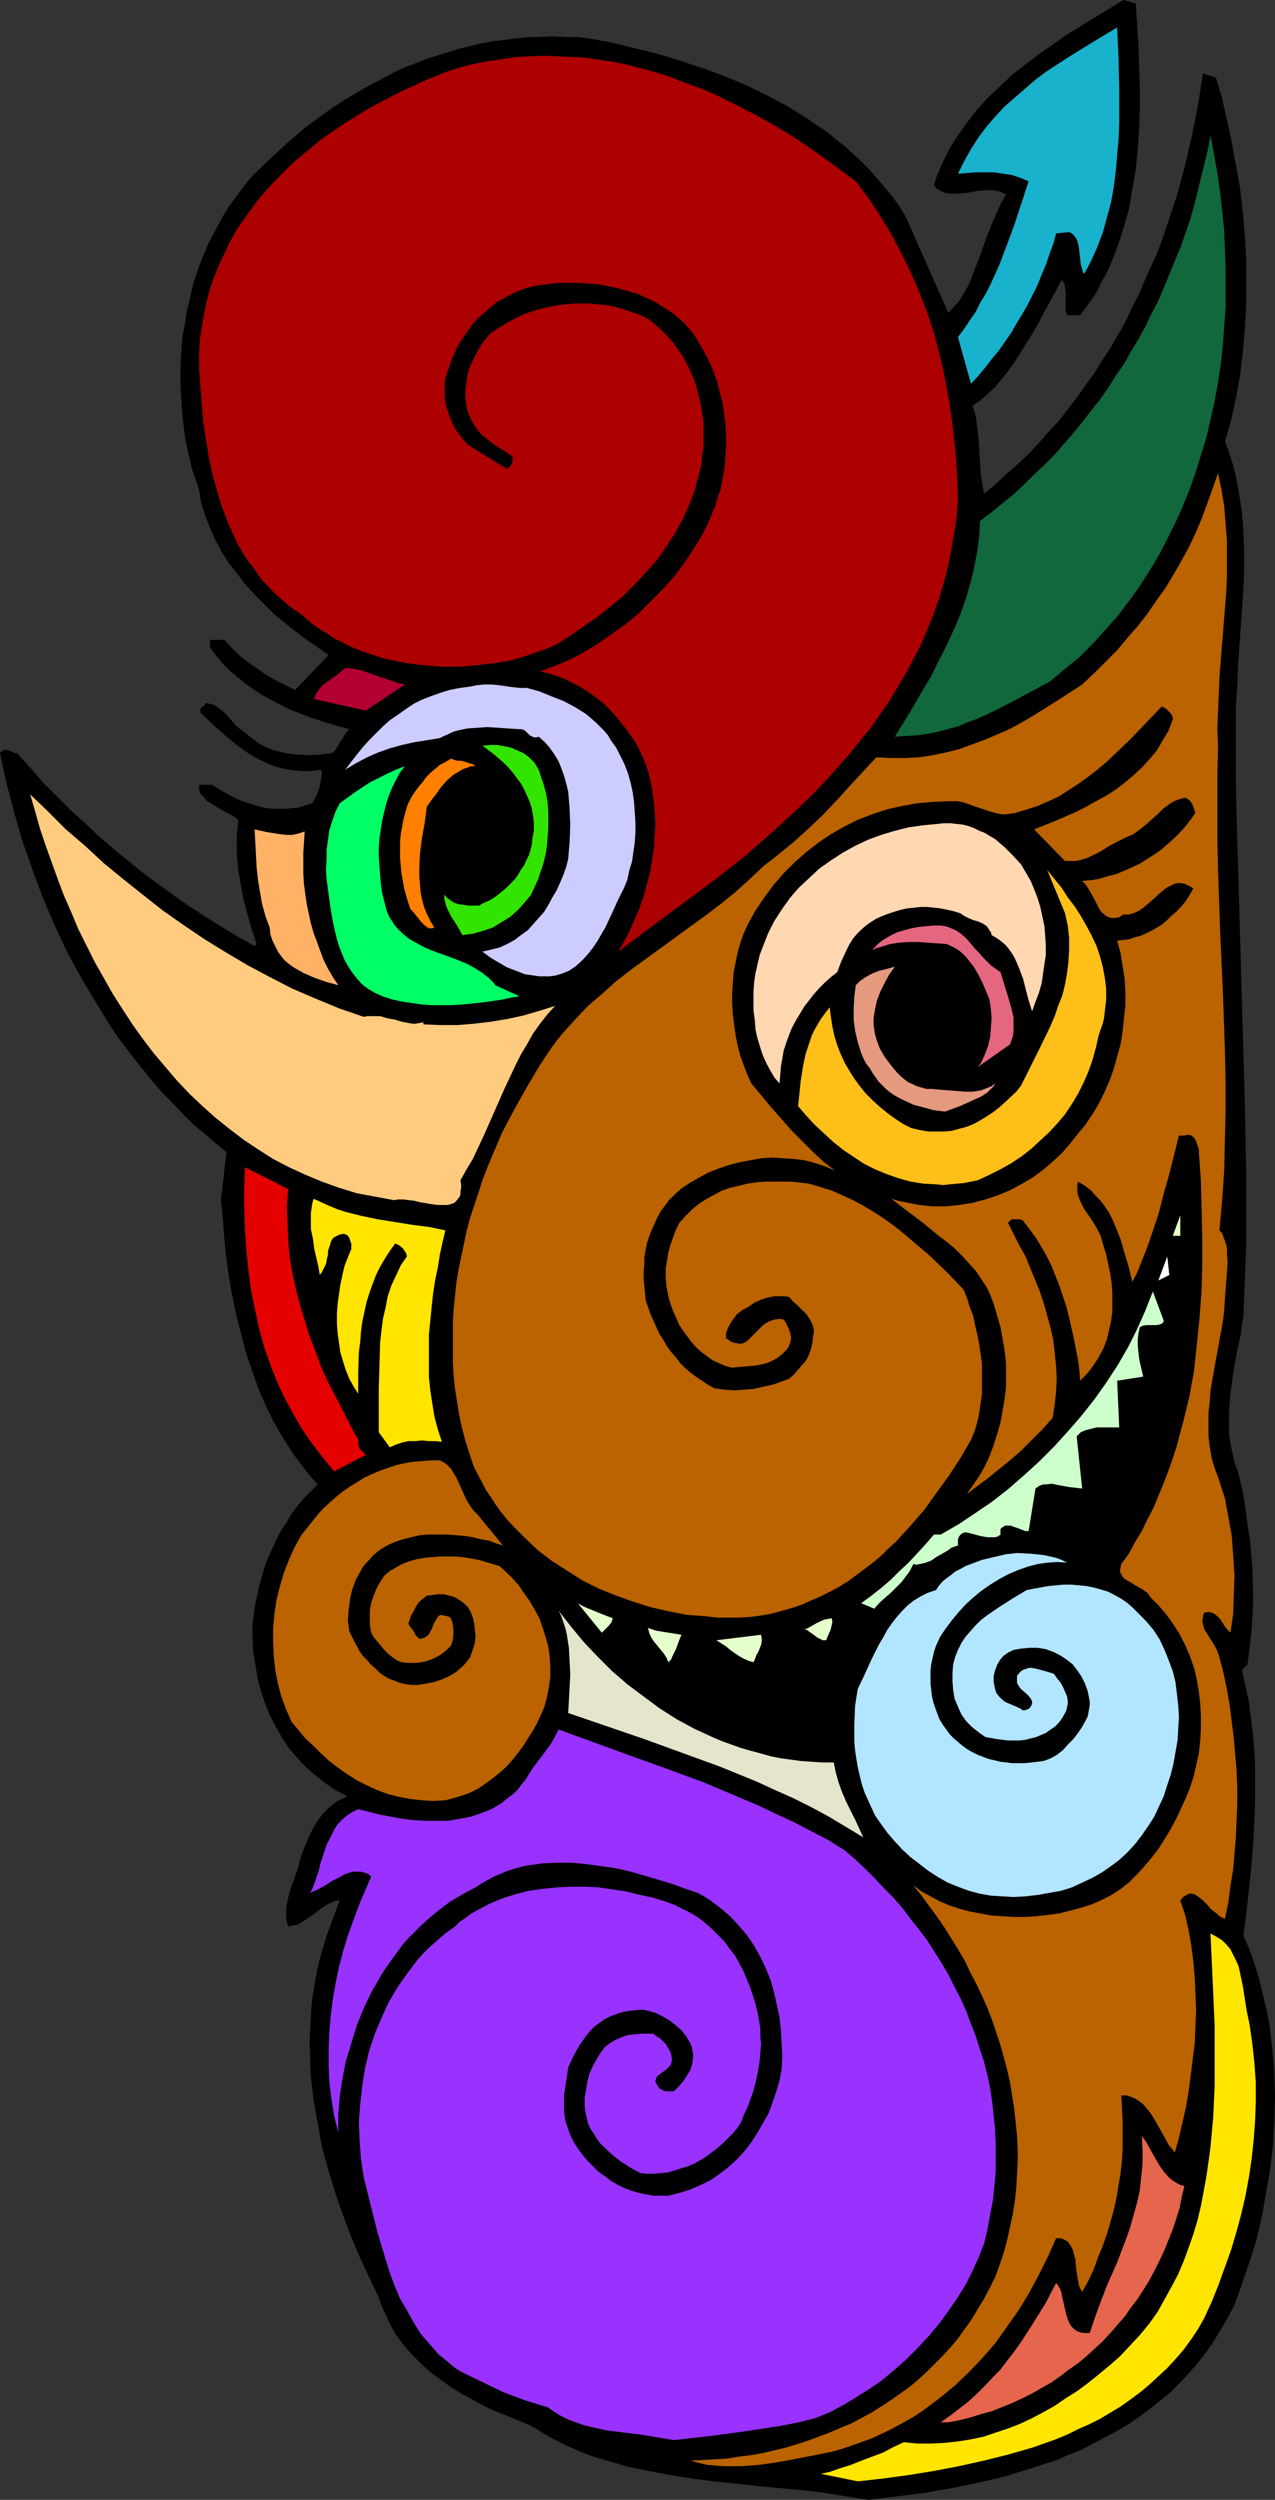
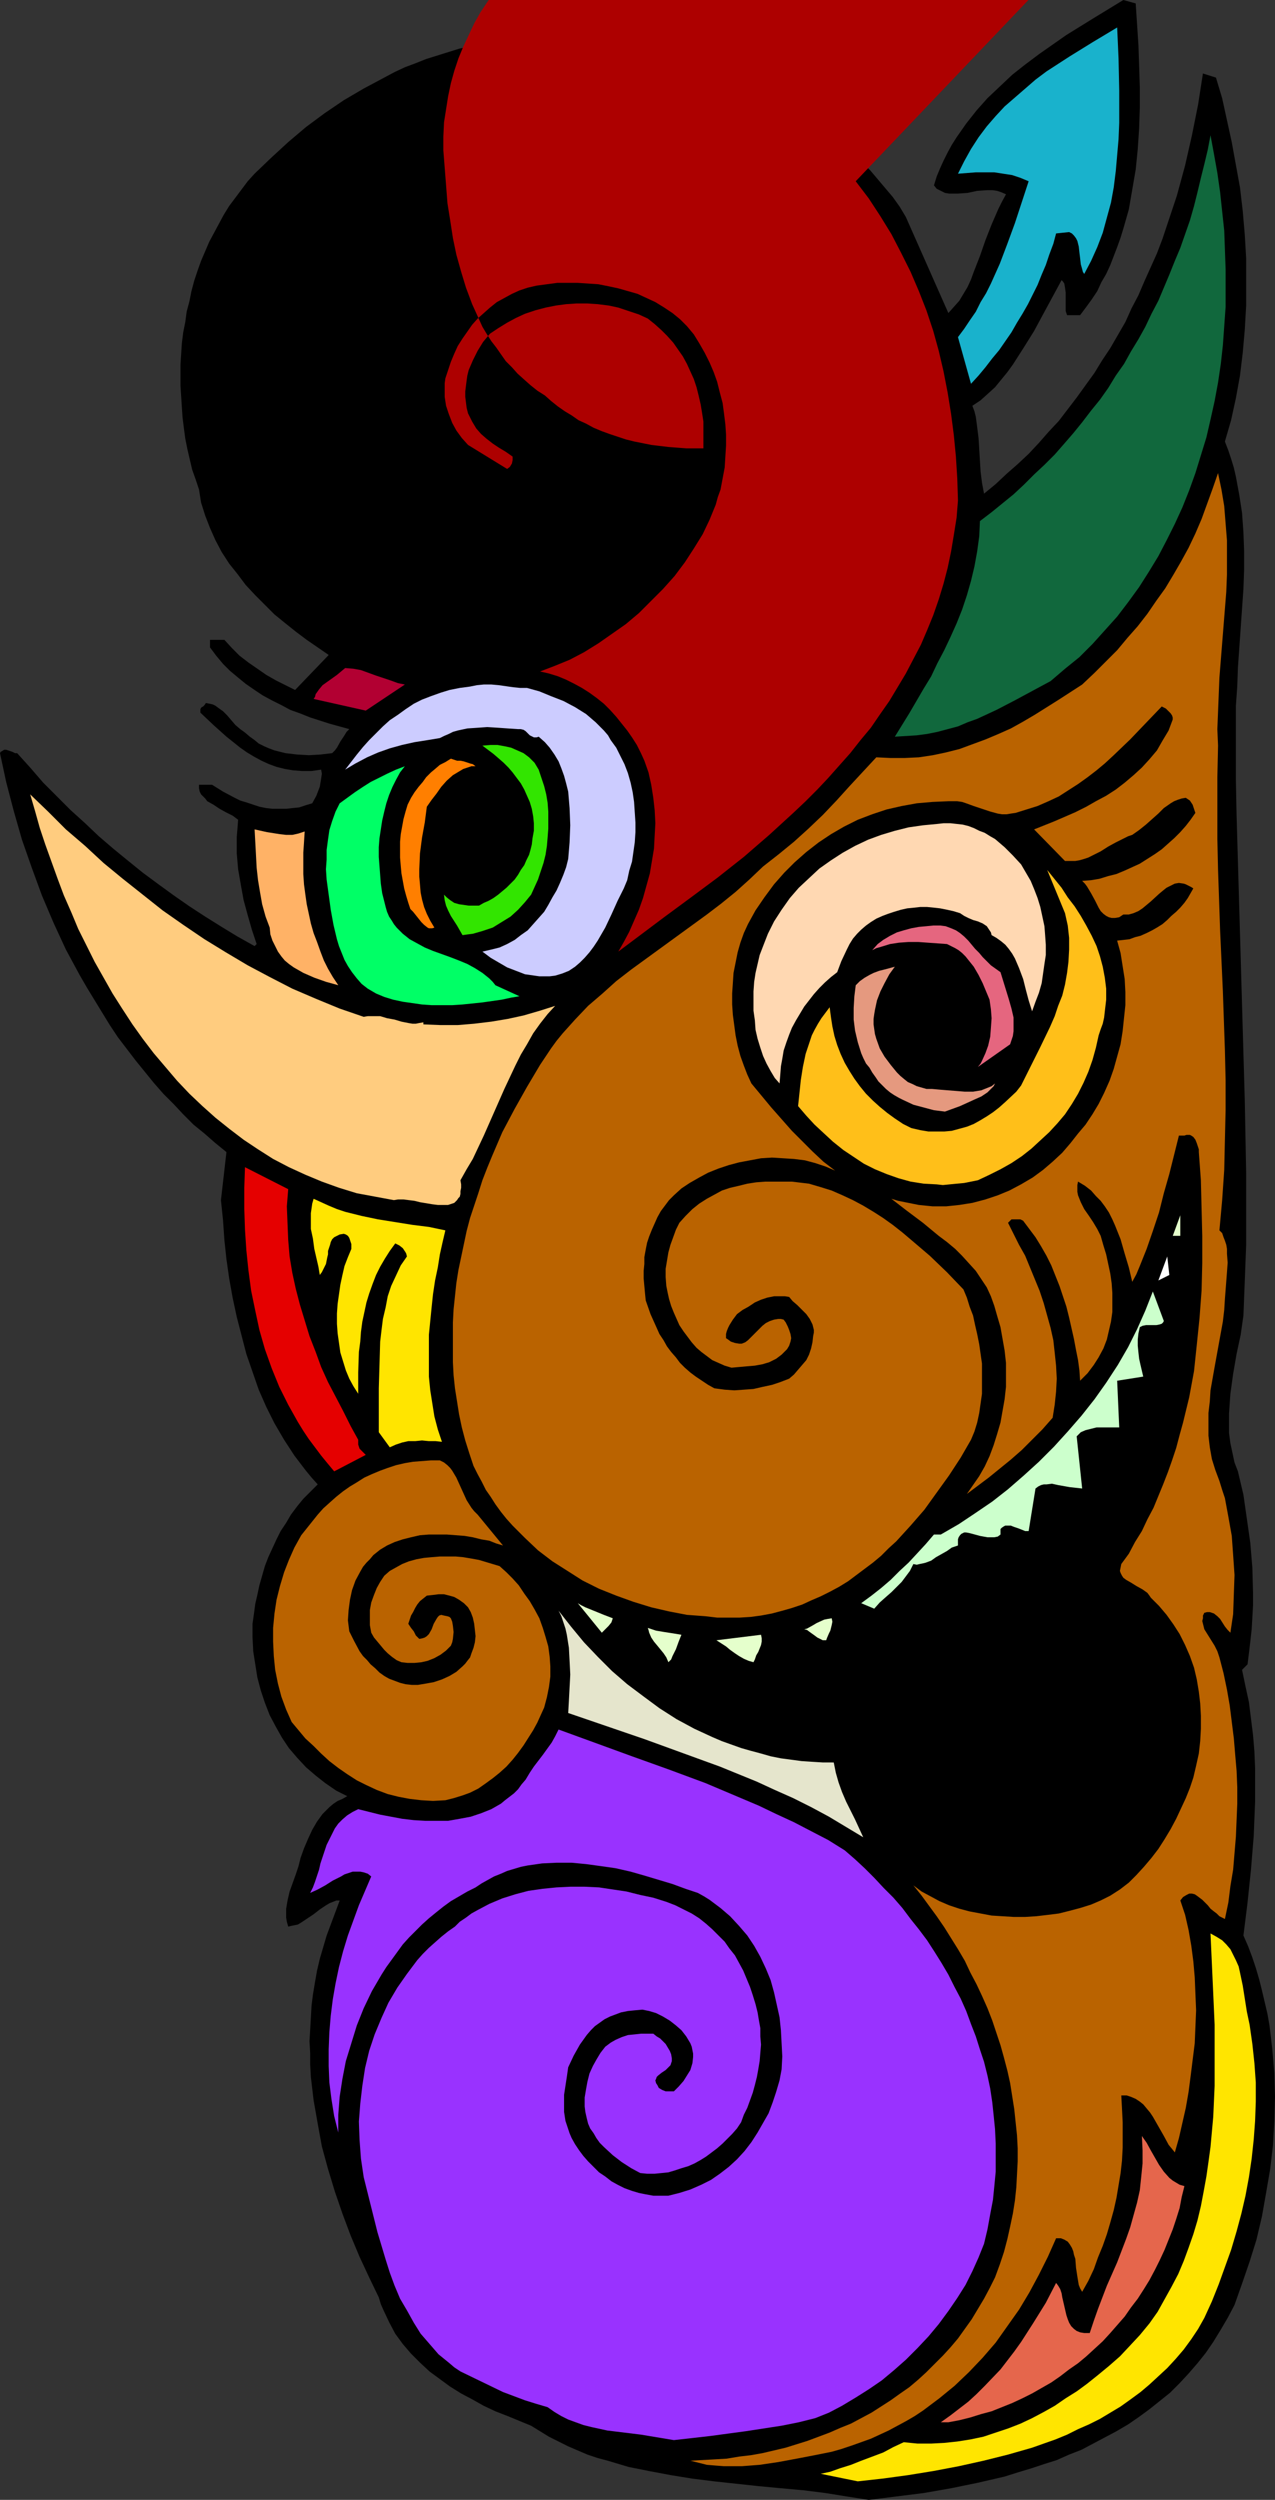
<svg xmlns="http://www.w3.org/2000/svg" xmlns:ns1="http://sodipodi.sourceforge.net/DTD/sodipodi-0.dtd" xmlns:ns2="http://www.inkscape.org/namespaces/inkscape" version="1.0" width="79.427mm" height="155.668mm" id="svg31" ns1:docname="Wacky.wmf">
  <rect width="100%" height="100%" fill="#333333" stroke="none" />
  <ns1:namedview id="namedview31" pagecolor="#ffffff" bordercolor="#000000" borderopacity="0.25" ns2:showpageshadow="2" ns2:pageopacity="0.0" ns2:pagecheckerboard="0" ns2:deskcolor="#d1d1d1" ns2:document-units="mm" />
  <defs id="defs1">
    <pattern id="WMFhbasepattern" patternUnits="userSpaceOnUse" width="6" height="6" x="0" y="0" />
  </defs>
  <path style="fill:#000000;fill-opacity:1;fill-rule:evenodd;stroke:none" d="m 267.399,0.808 0.646,9.857 0.162,4.848 0.162,5.009 v 4.848 l -0.162,4.848 -0.323,4.848 -0.485,4.848 -0.808,4.686 -0.808,4.686 -1.293,4.525 -0.646,2.101 -0.808,2.262 -0.808,2.101 -0.808,2.101 -0.969,2.101 -1.131,1.939 -0.969,2.101 -1.293,1.939 -1.293,1.778 -1.454,1.939 h -3.07 l -0.323,-0.97 v -1.131 -3.232 l -0.162,-1.131 -0.162,-0.97 -0.323,-0.485 -0.323,-0.323 -2.1,3.878 -2.1,3.878 -2.262,4.201 -2.424,3.878 -2.585,4.04 -1.293,1.778 -1.454,1.778 -1.454,1.778 -1.777,1.616 -1.616,1.454 -1.939,1.293 0.485,1.293 0.323,1.293 0.323,2.424 0.323,2.585 0.323,5.333 0.162,2.585 0.323,2.585 0.485,2.585 2.747,-2.262 2.585,-2.424 2.585,-2.262 2.585,-2.424 2.424,-2.585 2.262,-2.585 2.424,-2.585 2.1,-2.747 2.1,-2.747 2.1,-2.909 2.1,-2.909 1.777,-2.909 1.939,-2.909 1.777,-3.07 1.777,-3.07 1.454,-3.232 1.616,-3.07 1.454,-3.393 1.454,-3.232 1.454,-3.232 1.293,-3.393 1.131,-3.393 1.131,-3.393 1.131,-3.393 0.969,-3.555 0.969,-3.555 1.616,-7.11 1.454,-7.272 1.131,-7.272 3.07,0.97 1.454,4.848 1.131,5.171 1.131,5.171 0.969,5.333 0.969,5.333 0.646,5.494 0.485,5.656 0.323,5.494 v 5.656 5.494 l -0.323,5.656 -0.485,5.494 -0.646,5.333 -0.969,5.333 -1.131,5.171 -1.454,5.009 0.808,2.101 0.646,1.939 0.646,2.101 0.485,2.101 0.808,4.363 0.646,4.201 0.323,4.525 0.162,4.363 v 4.525 l -0.162,4.525 -0.646,9.211 -0.646,9.211 -0.162,4.525 -0.323,4.525 v 4.525 4.525 8.241 l 0.162,8.241 0.485,16.805 0.485,16.805 0.485,16.967 0.485,16.967 0.323,16.967 v 8.403 8.403 l -0.323,8.403 -0.323,8.241 -0.646,4.525 -0.485,2.262 -0.485,2.262 -0.808,4.686 -0.646,4.686 -0.162,2.262 -0.162,2.424 v 2.262 2.262 l 0.323,2.424 0.485,2.262 0.485,2.262 0.808,2.101 0.646,2.747 0.646,2.747 0.808,5.656 0.808,5.656 0.485,5.817 0.162,5.979 v 2.909 l -0.162,2.909 -0.162,2.747 -0.323,2.909 -0.323,2.747 -0.323,2.585 -1.293,1.293 0.808,3.878 0.808,3.717 0.485,3.878 0.485,3.878 0.323,3.878 0.162,3.878 v 4.04 3.878 l -0.162,4.04 -0.162,4.04 -0.646,7.918 -0.808,7.756 -0.969,7.756 1.131,2.585 0.969,2.585 0.808,2.424 0.808,2.747 0.646,2.585 0.646,2.747 0.646,2.747 0.485,2.747 0.323,2.747 0.323,2.747 0.485,5.656 0.162,5.656 -0.162,5.817 -0.323,5.656 -0.646,5.494 -0.969,5.656 -0.969,5.494 -1.293,5.494 -1.616,5.171 -1.777,5.171 -1.777,5.009 -1.616,3.07 -1.616,2.747 -1.777,2.909 -1.777,2.585 -1.939,2.424 -2.1,2.424 -2.1,2.262 -2.262,2.262 -2.424,1.939 -2.424,1.939 -2.424,1.778 -2.585,1.778 -2.747,1.616 -2.747,1.454 -2.747,1.454 -2.747,1.454 -2.908,1.131 -2.908,1.293 -3.07,0.97 -2.908,0.97 -3.231,0.97 -3.07,0.97 -6.301,1.454 -6.301,1.293 -6.463,1.131 -6.463,0.808 -6.463,0.808 -5.17,-0.808 -5.009,-0.808 -5.17,-0.646 -5.332,-0.485 -5.17,-0.485 -10.502,-1.131 -5.17,-0.646 -5.009,-0.808 -5.17,-0.97 -4.847,-0.97 -4.847,-1.454 -2.424,-0.646 -2.424,-0.808 -2.262,-0.97 -2.262,-0.97 -2.262,-1.131 -2.262,-1.131 -2.1,-1.293 -2.1,-1.293 -2.747,-1.131 -2.747,-1.131 -2.908,-1.131 -2.747,-1.293 -2.585,-1.454 -2.747,-1.454 -2.585,-1.616 -2.424,-1.778 -2.424,-1.778 -2.262,-2.101 -2.1,-2.101 -1.939,-2.262 -1.777,-2.424 -1.454,-2.747 -1.293,-2.747 -0.646,-1.454 -0.485,-1.616 -2.262,-4.686 -2.262,-4.848 -2.1,-5.009 -1.939,-5.171 -1.777,-5.171 -1.616,-5.333 -1.454,-5.332 -0.969,-5.333 -0.969,-5.494 -0.646,-5.494 -0.162,-2.909 v -2.747 l -0.162,-2.747 0.162,-2.747 0.162,-2.747 0.162,-2.909 0.323,-2.585 0.485,-2.909 0.485,-2.747 0.646,-2.747 0.808,-2.747 0.808,-2.747 3.07,-8.241 h -0.808 l -0.808,0.323 -0.808,0.323 -0.808,0.485 -1.454,0.97 -1.454,1.131 -1.454,0.97 -1.454,0.97 -0.808,0.485 -0.808,0.162 -0.808,0.162 -0.646,0.162 -0.323,-1.131 -0.162,-0.97 v -0.97 -1.131 l 0.323,-1.939 0.485,-2.101 1.454,-4.04 0.646,-1.939 0.485,-1.939 0.808,-2.262 0.969,-2.262 0.969,-2.101 1.131,-1.939 1.293,-1.778 0.808,-0.808 0.808,-0.808 0.969,-0.808 0.969,-0.646 1.131,-0.485 1.131,-0.646 -2.585,-1.293 -2.585,-1.778 -2.262,-1.778 -2.262,-1.939 -2.1,-2.262 -1.939,-2.262 -1.616,-2.424 -1.454,-2.585 -1.454,-2.747 -1.131,-2.909 -0.969,-2.909 -0.808,-3.07 -0.485,-3.07 -0.485,-3.07 -0.162,-3.232 V 382.163 l 0.323,-2.262 0.323,-2.424 0.485,-2.101 0.485,-2.262 0.646,-2.262 0.646,-2.262 0.808,-2.101 0.969,-2.101 0.969,-2.101 0.969,-1.939 1.293,-1.939 1.131,-1.939 1.454,-1.939 1.454,-1.778 1.616,-1.616 1.777,-1.778 -1.454,-1.616 -1.454,-1.778 -2.585,-3.393 -2.424,-3.717 -2.262,-3.878 -1.939,-3.878 -1.777,-4.04 -1.454,-4.201 -1.454,-4.201 -1.131,-4.363 -1.131,-4.363 -0.969,-4.525 -0.808,-4.525 -0.646,-4.525 -0.485,-4.525 -0.323,-4.686 -0.485,-4.686 1.293,-11.311 -2.585,-2.101 -2.585,-2.262 -2.585,-2.101 -2.424,-2.424 -2.262,-2.424 -2.424,-2.424 -2.262,-2.585 -2.1,-2.585 -2.1,-2.585 -2.1,-2.747 -2.1,-2.747 -1.939,-2.909 -1.777,-2.909 -1.777,-2.909 -1.777,-2.909 -1.777,-3.07 -3.231,-5.979 L 12.602,217.178 9.856,210.715 7.432,204.09 5.17,197.626 3.231,190.839 1.454,184.052 0,177.265 l 0.162,-0.323 0.323,-0.162 0.485,-0.323 h 0.485 l 0.485,0.162 0.969,0.323 0.646,0.323 h 0.485 l 3.07,3.393 3.07,3.555 3.231,3.232 3.231,3.232 3.393,3.07 3.231,3.07 3.393,2.909 3.555,2.909 3.393,2.747 3.716,2.747 3.555,2.585 3.716,2.585 3.716,2.424 3.878,2.424 3.716,2.262 4.039,2.262 0.485,-0.485 -1.131,-3.393 -0.969,-3.393 -0.969,-3.555 -0.646,-3.555 -0.646,-3.717 -0.323,-3.717 v -1.939 -1.939 l 0.162,-1.939 0.162,-2.101 -1.293,-0.97 -1.616,-0.808 -1.454,-0.808 -1.454,-0.97 -1.454,-0.808 -0.485,-0.646 -0.485,-0.485 -0.485,-0.485 -0.323,-0.646 -0.162,-0.808 v -0.808 h 3.07 l 2.585,1.616 2.747,1.454 1.293,0.646 1.616,0.485 1.454,0.485 1.454,0.485 1.616,0.323 1.454,0.162 h 1.616 1.616 l 1.454,-0.162 1.616,-0.162 1.454,-0.485 1.616,-0.485 0.969,-1.778 0.808,-2.101 0.162,-0.97 0.162,-0.97 0.162,-1.131 -0.162,-0.97 -2.262,0.323 h -2.262 l -2.1,-0.162 -1.939,-0.323 -1.939,-0.485 -1.777,-0.646 -1.777,-0.808 -1.777,-0.97 -1.616,-0.97 -1.616,-1.131 -1.616,-1.293 -1.616,-1.293 -3.07,-2.747 -3.07,-2.909 v -0.485 -0.323 l 0.162,-0.323 0.162,-0.162 0.323,-0.162 0.323,-0.323 0.323,-0.485 0.808,0.162 0.808,0.162 0.646,0.323 0.646,0.485 1.131,0.808 0.969,0.97 0.969,1.131 0.969,1.131 1.131,0.97 1.131,0.808 1.131,0.97 1.131,0.808 0.969,0.808 1.293,0.646 1.131,0.485 1.293,0.485 1.293,0.323 1.293,0.323 2.747,0.323 2.747,0.162 2.747,-0.162 2.747,-0.323 0.646,-0.646 0.485,-0.646 0.808,-1.454 0.969,-1.454 0.485,-0.808 0.646,-0.646 -4.686,-1.293 -4.524,-1.454 -2.424,-0.97 -2.262,-0.808 -2.1,-1.131 -2.262,-1.131 -2.1,-1.131 -1.939,-1.293 -2.1,-1.454 -1.777,-1.454 -1.939,-1.616 -1.616,-1.616 -1.616,-1.939 -1.454,-1.939 v -1.778 h 3.393 l 1.777,1.939 1.777,1.778 2.1,1.616 2.1,1.454 2.1,1.454 2.262,1.293 2.262,1.131 2.262,1.131 7.917,-8.241 -2.585,-1.778 -2.585,-1.778 -2.585,-1.939 -2.424,-1.939 -2.585,-2.101 -2.262,-2.262 -2.262,-2.262 -2.262,-2.424 -1.939,-2.585 -1.939,-2.424 -1.777,-2.747 -1.454,-2.747 -1.293,-2.909 -1.131,-2.909 -0.969,-3.07 -0.485,-3.07 -0.808,-2.424 -0.808,-2.262 -1.131,-4.848 -0.485,-2.424 -0.323,-2.424 -0.323,-2.585 -0.162,-2.424 -0.323,-5.009 v -5.009 l 0.323,-5.009 0.323,-2.585 0.485,-2.424 0.323,-2.424 0.646,-2.424 0.485,-2.424 0.646,-2.424 0.808,-2.424 0.808,-2.262 0.969,-2.262 0.969,-2.262 1.131,-2.101 1.131,-2.101 1.131,-2.101 1.293,-2.101 1.454,-1.939 1.454,-1.939 1.454,-1.939 1.616,-1.778 3.878,-3.717 4.039,-3.717 4.201,-3.555 4.362,-3.232 4.524,-3.07 4.686,-2.747 4.847,-2.585 2.424,-1.293 2.424,-1.131 2.585,-0.97 2.424,-0.97 2.585,-0.808 2.585,-0.808 2.585,-0.808 2.747,-0.646 2.585,-0.646 2.747,-0.485 2.747,-0.323 2.747,-0.323 2.747,-0.323 h 2.747 l 2.908,-0.162 2.747,0.162 h 2.908 l 2.908,0.323 5.332,0.97 5.332,1.293 5.332,1.293 5.332,1.616 5.332,1.778 5.332,1.939 5.009,2.101 5.009,2.424 4.847,2.585 4.686,2.909 2.262,1.616 2.262,1.454 2.1,1.778 2.1,1.616 2.1,1.939 1.939,1.778 1.939,1.939 1.777,2.101 1.777,2.101 1.777,2.101 1.616,2.262 1.454,2.424 10.017,22.623 1.293,-1.454 1.293,-1.454 0.969,-1.616 0.969,-1.616 0.808,-1.778 0.646,-1.778 1.454,-3.717 1.293,-3.717 1.454,-3.717 1.616,-3.717 0.808,-1.616 0.969,-1.778 -1.131,-0.485 -0.969,-0.323 -1.131,-0.162 h -1.131 l -2.424,0.162 -2.262,0.485 -2.262,0.162 h -1.131 -0.969 l -0.969,-0.162 -0.969,-0.485 -0.969,-0.485 -0.646,-0.808 0.646,-2.101 0.808,-1.939 0.808,-1.778 0.969,-1.939 0.969,-1.778 1.131,-1.778 2.262,-3.232 2.424,-3.07 2.585,-2.909 2.908,-2.747 2.908,-2.747 3.07,-2.424 3.231,-2.424 3.231,-2.262 3.231,-2.262 3.393,-2.101 L 257.867,4.04 264.491,0 Z" id="path1" />
  <path style="fill:#19b2cc;fill-opacity:1;fill-rule:evenodd;stroke:none" d="m 255.281,64.475 -0.323,-0.485 -0.162,-0.646 -0.323,-1.131 -0.162,-1.454 -0.162,-1.293 -0.162,-1.454 -0.323,-1.293 -0.323,-0.646 -0.485,-0.646 -0.485,-0.485 -0.646,-0.323 -3.07,0.323 -0.646,2.424 -0.969,2.585 -0.808,2.424 -0.969,2.262 -0.969,2.424 -2.262,4.525 -1.293,2.262 -1.293,2.101 -1.293,2.262 -1.454,2.101 -1.454,2.101 -1.616,1.939 -1.616,2.101 -1.616,1.939 -1.777,1.939 -3.07,-10.988 1.454,-1.939 1.293,-1.939 1.454,-2.101 1.131,-2.262 1.293,-2.101 1.131,-2.262 2.1,-4.686 1.777,-4.686 1.777,-4.848 3.231,-9.857 -1.939,-0.808 -1.939,-0.646 -2.1,-0.323 -2.1,-0.323 h -2.1 -2.262 l -2.1,0.162 -2.1,0.162 1.454,-2.909 1.616,-2.909 1.777,-2.747 1.939,-2.585 2.1,-2.424 2.1,-2.262 2.424,-2.101 2.424,-2.101 2.424,-2.101 2.585,-1.939 2.747,-1.778 2.747,-1.778 5.493,-3.393 5.655,-3.393 0.323,7.272 0.162,7.595 v 7.595 l -0.162,3.878 -0.323,3.717 -0.323,3.717 -0.485,3.878 -0.646,3.555 -0.969,3.555 -0.969,3.555 -1.293,3.393 -1.454,3.232 z" id="path2" />
-   <path style="fill:#ad0000;fill-opacity:1;fill-rule:evenodd;stroke:none" d="m 201.478,42.66 3.07,4.04 2.747,4.201 2.585,4.201 2.262,4.363 2.262,4.525 1.939,4.525 1.777,4.525 1.616,4.848 1.293,4.686 1.131,4.848 0.969,5.009 0.808,5.009 0.646,5.009 0.485,5.009 0.323,5.171 0.162,5.171 -0.323,4.04 -0.646,4.04 -0.646,3.878 -0.808,3.878 -0.969,3.717 -1.131,3.717 -1.293,3.717 -1.454,3.555 -1.454,3.393 -1.777,3.393 -1.777,3.393 -1.939,3.232 -1.939,3.232 -2.262,3.232 -2.1,3.07 -2.424,2.909 -2.424,3.07 -2.585,2.909 -2.585,2.909 -2.585,2.747 -2.747,2.747 -2.908,2.747 -5.655,5.171 -5.978,5.171 -6.14,4.848 -6.301,4.686 -6.14,4.525 -10.987,8.241 1.293,-2.262 1.293,-2.424 1.131,-2.585 1.131,-2.585 0.969,-2.747 0.808,-2.909 0.808,-2.909 0.485,-2.909 0.485,-2.909 0.162,-3.07 0.162,-2.909 -0.162,-3.07 -0.323,-2.909 -0.485,-3.07 -0.646,-2.909 -0.969,-2.747 -0.808,-1.778 -0.969,-1.939 -1.131,-1.778 -1.131,-1.616 -1.293,-1.616 -1.293,-1.616 -1.454,-1.616 -1.454,-1.454 -1.616,-1.293 -1.777,-1.293 -1.777,-1.131 -1.777,-0.97 -1.939,-0.97 -1.939,-0.808 -2.1,-0.646 -2.1,-0.485 3.393,-1.293 3.555,-1.454 3.393,-1.778 3.393,-2.101 3.231,-2.262 3.231,-2.262 3.07,-2.585 2.908,-2.909 2.747,-2.747 2.747,-3.07 2.424,-3.232 2.1,-3.232 2.1,-3.393 1.616,-3.393 1.454,-3.555 0.485,-1.778 0.646,-1.778 0.485,-2.585 0.485,-2.585 0.162,-2.585 0.162,-2.585 v -2.585 l -0.162,-2.424 -0.323,-2.585 -0.323,-2.424 -0.646,-2.424 -0.646,-2.585 -0.808,-2.262 -0.969,-2.262 -1.131,-2.262 -1.293,-2.262 -1.293,-2.101 -1.616,-1.939 -1.616,-1.616 -1.777,-1.454 -1.939,-1.293 -2.1,-1.293 -2.1,-0.97 -2.1,-0.97 -2.262,-0.646 -2.262,-0.646 -2.262,-0.485 -2.424,-0.485 -2.424,-0.162 -2.424,-0.162 h -2.424 -2.424 l -2.424,0.323 -2.424,0.323 -2.1,0.485 -1.939,0.646 -1.777,0.808 -1.777,0.97 -1.777,0.97 -1.616,1.293 -1.454,1.293 -1.454,1.293 -1.293,1.454 -1.131,1.616 -1.131,1.616 -1.131,1.778 -0.808,1.778 -0.808,1.939 -0.646,1.939 -0.646,1.939 -0.162,1.131 v 1.131 2.101 l 0.323,2.101 0.646,1.939 0.808,2.101 0.969,1.778 1.293,1.778 1.454,1.616 9.21,5.656 0.646,-0.485 0.485,-0.808 0.162,-0.808 v -0.808 l -1.616,-1.131 -1.616,-0.97 -1.454,-0.97 -1.454,-1.131 -1.293,-1.131 -1.131,-1.293 -0.969,-1.616 -0.485,-0.97 -0.485,-0.97 -0.323,-1.293 -0.162,-1.293 -0.162,-1.293 v -1.293 l 0.162,-1.293 0.162,-1.293 0.162,-1.131 0.323,-1.293 0.485,-1.131 0.485,-1.131 1.131,-2.262 1.293,-2.101 1.616,-1.939 1.939,-1.293 2.1,-1.293 2.1,-1.131 2.1,-0.97 2.424,-0.808 2.424,-0.646 2.424,-0.485 2.424,-0.323 2.424,-0.162 h 2.585 l 2.424,0.162 2.585,0.323 2.262,0.485 2.424,0.808 2.424,0.808 2.1,0.97 1.616,1.293 1.616,1.454 1.293,1.293 1.454,1.616 1.131,1.616 1.131,1.616 0.969,1.778 0.808,1.778 0.808,1.778 0.646,1.939 0.485,1.939 0.485,2.101 0.323,1.939 0.323,2.101 v 2.101 2.101 2.101 l -0.323,1.939 -0.162,1.939 -0.485,1.939 -0.485,1.778 -0.485,1.939 -0.646,1.778 -0.646,1.778 -0.808,1.778 -0.808,1.778 -1.777,3.232 -2.1,3.232 -2.262,3.232 -2.585,2.909 -2.585,2.747 -2.747,2.747 -2.908,2.424 -3.07,2.424 -3.231,2.262 -3.07,2.101 -3.231,2.101 -1.777,0.808 -1.777,0.646 -3.716,1.293 -3.716,1.131 -4.039,0.646 -4.039,0.485 -4.039,0.323 h -4.039 l -4.201,-0.323 -4.039,-0.485 -4.039,-0.808 -1.939,-0.485 -1.939,-0.646 -1.939,-0.646 -1.777,-0.646 -1.939,-0.808 -1.777,-0.97 -1.777,-0.808 -1.616,-1.131 -1.616,-0.97 -1.616,-1.131 -1.616,-1.293 -1.454,-1.293 -1.777,-1.131 -1.616,-1.293 -1.454,-1.293 -1.616,-1.454 -1.293,-1.454 -1.454,-1.454 -1.131,-1.616 -1.131,-1.616 -1.131,-1.454 -1.131,-1.778 -0.969,-1.616 -0.808,-1.778 -1.616,-3.555 -1.454,-3.878 -1.131,-3.717 -1.131,-4.04 -0.808,-3.878 -0.646,-4.201 -0.646,-4.04 -0.323,-4.201 -0.646,-8.241 v -3.232 l 0.162,-3.393 0.485,-3.07 0.485,-3.07 0.646,-3.07 0.808,-2.909 0.969,-2.909 1.131,-2.747 1.293,-2.747 1.293,-2.747 1.454,-2.585 1.616,-2.424 1.777,-2.424 1.777,-2.424 1.939,-2.262 1.939,-2.101 2.1,-2.101 2.1,-2.101 2.262,-1.939 2.424,-1.939 2.262,-1.939 2.424,-1.616 2.585,-1.778 2.585,-1.616 2.585,-1.616 2.585,-1.454 5.332,-2.747 5.493,-2.585 5.493,-2.262 3.393,-1.131 3.393,-0.808 3.231,-0.646 3.393,-0.485 3.231,-0.485 3.393,-0.162 3.231,-0.162 3.231,0.162 3.393,0.162 3.07,0.162 3.231,0.485 3.231,0.485 3.231,0.646 3.07,0.808 3.07,0.808 3.231,0.97 2.908,1.131 3.07,1.131 3.07,1.131 2.908,1.293 2.908,1.454 2.908,1.454 5.817,3.07 5.493,3.232 5.332,3.555 5.17,3.717 z" id="path3" />
+   <path style="fill:#ad0000;fill-opacity:1;fill-rule:evenodd;stroke:none" d="m 201.478,42.66 3.07,4.04 2.747,4.201 2.585,4.201 2.262,4.363 2.262,4.525 1.939,4.525 1.777,4.525 1.616,4.848 1.293,4.686 1.131,4.848 0.969,5.009 0.808,5.009 0.646,5.009 0.485,5.009 0.323,5.171 0.162,5.171 -0.323,4.04 -0.646,4.04 -0.646,3.878 -0.808,3.878 -0.969,3.717 -1.131,3.717 -1.293,3.717 -1.454,3.555 -1.454,3.393 -1.777,3.393 -1.777,3.393 -1.939,3.232 -1.939,3.232 -2.262,3.232 -2.1,3.07 -2.424,2.909 -2.424,3.07 -2.585,2.909 -2.585,2.909 -2.585,2.747 -2.747,2.747 -2.908,2.747 -5.655,5.171 -5.978,5.171 -6.14,4.848 -6.301,4.686 -6.14,4.525 -10.987,8.241 1.293,-2.262 1.293,-2.424 1.131,-2.585 1.131,-2.585 0.969,-2.747 0.808,-2.909 0.808,-2.909 0.485,-2.909 0.485,-2.909 0.162,-3.07 0.162,-2.909 -0.162,-3.07 -0.323,-2.909 -0.485,-3.07 -0.646,-2.909 -0.969,-2.747 -0.808,-1.778 -0.969,-1.939 -1.131,-1.778 -1.131,-1.616 -1.293,-1.616 -1.293,-1.616 -1.454,-1.616 -1.454,-1.454 -1.616,-1.293 -1.777,-1.293 -1.777,-1.131 -1.777,-0.97 -1.939,-0.97 -1.939,-0.808 -2.1,-0.646 -2.1,-0.485 3.393,-1.293 3.555,-1.454 3.393,-1.778 3.393,-2.101 3.231,-2.262 3.231,-2.262 3.07,-2.585 2.908,-2.909 2.747,-2.747 2.747,-3.07 2.424,-3.232 2.1,-3.232 2.1,-3.393 1.616,-3.393 1.454,-3.555 0.485,-1.778 0.646,-1.778 0.485,-2.585 0.485,-2.585 0.162,-2.585 0.162,-2.585 v -2.585 l -0.162,-2.424 -0.323,-2.585 -0.323,-2.424 -0.646,-2.424 -0.646,-2.585 -0.808,-2.262 -0.969,-2.262 -1.131,-2.262 -1.293,-2.262 -1.293,-2.101 -1.616,-1.939 -1.616,-1.616 -1.777,-1.454 -1.939,-1.293 -2.1,-1.293 -2.1,-0.97 -2.1,-0.97 -2.262,-0.646 -2.262,-0.646 -2.262,-0.485 -2.424,-0.485 -2.424,-0.162 -2.424,-0.162 h -2.424 -2.424 l -2.424,0.323 -2.424,0.323 -2.1,0.485 -1.939,0.646 -1.777,0.808 -1.777,0.97 -1.777,0.97 -1.616,1.293 -1.454,1.293 -1.454,1.293 -1.293,1.454 -1.131,1.616 -1.131,1.616 -1.131,1.778 -0.808,1.778 -0.808,1.939 -0.646,1.939 -0.646,1.939 -0.162,1.131 v 1.131 2.101 l 0.323,2.101 0.646,1.939 0.808,2.101 0.969,1.778 1.293,1.778 1.454,1.616 9.21,5.656 0.646,-0.485 0.485,-0.808 0.162,-0.808 v -0.808 l -1.616,-1.131 -1.616,-0.97 -1.454,-0.97 -1.454,-1.131 -1.293,-1.131 -1.131,-1.293 -0.969,-1.616 -0.485,-0.97 -0.485,-0.97 -0.323,-1.293 -0.162,-1.293 -0.162,-1.293 v -1.293 l 0.162,-1.293 0.162,-1.293 0.162,-1.131 0.323,-1.293 0.485,-1.131 0.485,-1.131 1.131,-2.262 1.293,-2.101 1.616,-1.939 1.939,-1.293 2.1,-1.293 2.1,-1.131 2.1,-0.97 2.424,-0.808 2.424,-0.646 2.424,-0.485 2.424,-0.323 2.424,-0.162 h 2.585 l 2.424,0.162 2.585,0.323 2.262,0.485 2.424,0.808 2.424,0.808 2.1,0.97 1.616,1.293 1.616,1.454 1.293,1.293 1.454,1.616 1.131,1.616 1.131,1.616 0.969,1.778 0.808,1.778 0.808,1.778 0.646,1.939 0.485,1.939 0.485,2.101 0.323,1.939 0.323,2.101 v 2.101 2.101 2.101 h -4.039 l -4.201,-0.323 -4.039,-0.485 -4.039,-0.808 -1.939,-0.485 -1.939,-0.646 -1.939,-0.646 -1.777,-0.646 -1.939,-0.808 -1.777,-0.97 -1.777,-0.808 -1.616,-1.131 -1.616,-0.97 -1.616,-1.131 -1.616,-1.293 -1.454,-1.293 -1.777,-1.131 -1.616,-1.293 -1.454,-1.293 -1.616,-1.454 -1.293,-1.454 -1.454,-1.454 -1.131,-1.616 -1.131,-1.616 -1.131,-1.454 -1.131,-1.778 -0.969,-1.616 -0.808,-1.778 -1.616,-3.555 -1.454,-3.878 -1.131,-3.717 -1.131,-4.04 -0.808,-3.878 -0.646,-4.201 -0.646,-4.04 -0.323,-4.201 -0.646,-8.241 v -3.232 l 0.162,-3.393 0.485,-3.07 0.485,-3.07 0.646,-3.07 0.808,-2.909 0.969,-2.909 1.131,-2.747 1.293,-2.747 1.293,-2.747 1.454,-2.585 1.616,-2.424 1.777,-2.424 1.777,-2.424 1.939,-2.262 1.939,-2.101 2.1,-2.101 2.1,-2.101 2.262,-1.939 2.424,-1.939 2.262,-1.939 2.424,-1.616 2.585,-1.778 2.585,-1.616 2.585,-1.616 2.585,-1.454 5.332,-2.747 5.493,-2.585 5.493,-2.262 3.393,-1.131 3.393,-0.808 3.231,-0.646 3.393,-0.485 3.231,-0.485 3.393,-0.162 3.231,-0.162 3.231,0.162 3.393,0.162 3.07,0.162 3.231,0.485 3.231,0.485 3.231,0.646 3.07,0.808 3.07,0.808 3.231,0.97 2.908,1.131 3.07,1.131 3.07,1.131 2.908,1.293 2.908,1.454 2.908,1.454 5.817,3.07 5.493,3.232 5.332,3.555 5.17,3.717 z" id="path3" />
  <path style="fill:#11683d;fill-opacity:1;fill-rule:evenodd;stroke:none" d="m 247.364,160.298 -4.201,2.262 -2.1,1.131 -2.1,1.131 -4.362,2.262 -4.524,2.101 -2.262,0.808 -2.262,0.97 -2.424,0.646 -2.424,0.646 -2.424,0.485 -2.424,0.323 -2.585,0.162 -2.585,0.162 3.393,-5.494 3.393,-5.817 1.777,-2.909 1.454,-3.07 1.616,-3.07 1.454,-3.07 1.454,-3.232 1.293,-3.232 1.131,-3.393 0.969,-3.393 0.808,-3.393 0.646,-3.555 0.485,-3.555 0.162,-3.555 2.747,-2.101 2.585,-2.101 2.585,-2.101 2.424,-2.262 2.424,-2.424 2.424,-2.262 2.424,-2.424 2.262,-2.585 2.1,-2.424 2.1,-2.585 2.1,-2.747 2.1,-2.585 1.939,-2.747 1.777,-2.909 1.939,-2.747 1.616,-2.909 1.777,-2.909 1.616,-2.909 1.454,-3.07 1.616,-3.07 1.293,-3.07 1.293,-3.07 1.293,-3.232 1.293,-3.07 1.131,-3.232 1.131,-3.232 0.969,-3.393 0.808,-3.232 0.808,-3.393 0.808,-3.232 0.808,-3.393 0.646,-3.393 0.808,4.363 0.808,4.525 0.646,4.525 0.485,4.525 0.485,4.525 0.162,4.525 0.162,4.525 v 4.525 4.363 l -0.323,4.525 -0.323,4.525 -0.485,4.363 -0.646,4.363 -0.808,4.363 -0.969,4.363 -0.969,4.201 -1.293,4.201 -1.293,4.201 -1.454,4.04 -1.616,4.04 -1.777,3.878 -1.939,3.878 -1.939,3.717 -2.262,3.717 -2.262,3.555 -2.585,3.555 -2.585,3.393 -2.908,3.232 -2.908,3.232 -3.07,3.07 -3.393,2.747 z" id="path4" />
  <path style="fill:#ba6300;fill-opacity:1;fill-rule:evenodd;stroke:none" d="m 286.788,175.488 -0.162,7.433 v 7.272 7.272 l 0.162,7.272 0.485,14.22 0.646,14.22 0.485,14.058 0.162,6.948 v 7.11 l -0.162,6.948 -0.162,7.11 -0.485,7.11 -0.646,7.11 0.646,0.646 0.323,0.97 0.323,0.808 0.323,0.97 0.162,0.97 v 1.131 l 0.162,2.101 -0.162,2.262 -0.162,2.101 -0.162,2.101 -0.162,2.101 -0.162,2.585 -0.323,2.747 -0.969,5.333 -0.969,5.333 -0.969,5.494 -0.162,2.585 -0.323,2.747 v 2.747 2.585 l 0.323,2.747 0.485,2.747 0.808,2.585 0.969,2.585 0.646,2.101 0.646,1.939 0.808,4.363 0.808,4.525 0.323,4.525 0.323,4.686 -0.162,4.525 -0.162,4.686 -0.646,4.363 -0.646,-0.646 -0.646,-0.808 -1.131,-1.778 -0.646,-0.646 -0.808,-0.646 -0.485,-0.162 -0.485,-0.162 h -0.646 l -0.646,0.162 -0.323,0.646 v 0.646 l -0.162,0.646 0.162,0.646 0.162,0.646 0.162,0.646 0.808,1.293 1.616,2.585 0.646,1.293 0.485,1.454 0.969,3.717 0.808,3.878 0.646,3.717 0.485,3.878 0.485,3.878 0.323,3.878 0.323,3.717 0.162,3.878 v 3.878 l -0.162,3.878 -0.162,3.878 -0.323,3.878 -0.323,3.878 -0.646,3.878 -0.485,3.878 -0.808,3.878 -0.646,-0.323 -0.646,-0.323 -0.646,-0.646 -0.646,-0.485 -0.808,-0.646 -0.646,-0.808 -1.293,-1.293 -0.646,-0.485 -0.646,-0.485 -0.485,-0.323 -0.646,-0.162 h -0.646 l -0.646,0.323 -0.808,0.485 -0.646,0.808 1.131,3.393 0.808,3.555 0.646,3.717 0.485,3.717 0.323,3.717 0.162,3.878 0.162,3.878 -0.162,3.878 -0.162,3.878 -0.485,3.878 -0.485,3.878 -0.485,3.717 -0.646,3.717 -0.808,3.555 -0.808,3.555 -0.969,3.393 -0.646,-0.808 -0.808,-0.97 -1.131,-2.101 -1.293,-2.262 -1.293,-2.262 -0.646,-0.97 -0.808,-0.97 -0.808,-0.97 -0.808,-0.646 -0.969,-0.646 -1.131,-0.485 -0.969,-0.323 h -1.293 l 0.162,3.07 0.162,3.232 v 2.909 3.07 l -0.162,3.07 -0.323,2.909 -0.485,2.909 -0.485,2.909 -0.646,2.909 -0.808,2.909 -0.808,2.747 -0.969,2.747 -1.131,2.747 -0.969,2.747 -1.293,2.747 -1.454,2.585 -0.485,-0.808 -0.323,-0.808 -0.323,-1.939 -0.323,-2.101 -0.162,-2.101 -0.323,-0.97 -0.162,-0.808 -0.323,-0.808 -0.485,-0.808 -0.485,-0.646 -0.808,-0.485 -0.808,-0.323 h -1.131 l -1.939,4.363 -2.1,4.201 -2.262,4.201 -2.424,4.04 -2.747,3.878 -2.747,3.878 -3.07,3.555 -3.231,3.393 -3.393,3.232 -3.555,2.909 -1.939,1.454 -1.939,1.454 -1.939,1.293 -1.939,1.131 -2.1,1.131 -2.1,1.131 -2.1,0.97 -2.1,0.97 -2.262,0.808 -2.262,0.808 -2.424,0.808 -2.262,0.646 -4.039,0.808 -4.201,0.808 -4.362,0.808 -4.362,0.646 -2.1,0.162 -2.1,0.162 h -2.1 -2.1 l -2.1,-0.162 -1.939,-0.162 -1.939,-0.485 -1.939,-0.485 2.908,-0.162 2.908,-0.162 2.747,-0.162 2.908,-0.485 2.747,-0.323 2.747,-0.485 2.747,-0.646 2.747,-0.646 2.585,-0.808 2.585,-0.808 2.585,-0.97 2.585,-0.97 2.585,-1.131 2.424,-0.97 2.424,-1.293 2.424,-1.293 2.262,-1.454 2.262,-1.454 2.262,-1.616 2.1,-1.454 2.1,-1.778 1.939,-1.778 1.939,-1.939 1.939,-1.939 1.777,-1.939 1.777,-2.101 1.616,-2.262 1.616,-2.262 1.454,-2.424 1.454,-2.424 1.293,-2.424 1.293,-2.585 1.131,-3.07 0.969,-2.909 0.808,-3.07 0.646,-2.909 0.646,-3.07 0.485,-3.07 0.323,-3.07 0.162,-3.07 0.162,-3.07 v -3.07 l -0.162,-3.07 -0.323,-3.07 -0.323,-3.07 -0.485,-3.07 -0.485,-3.07 -0.646,-2.909 -0.808,-3.07 -0.808,-2.909 -0.969,-2.909 -0.969,-2.909 -1.131,-2.909 -1.293,-2.909 -1.293,-2.747 -1.454,-2.747 -1.293,-2.747 -1.616,-2.747 -1.616,-2.585 -1.616,-2.585 -1.777,-2.585 -1.777,-2.424 -1.777,-2.424 -1.939,-2.424 1.939,1.454 2.1,1.131 2.1,1.131 2.262,0.97 2.424,0.808 2.424,0.646 2.585,0.485 2.585,0.485 2.585,0.162 2.585,0.162 h 2.747 l 2.585,-0.162 2.747,-0.323 2.585,-0.323 2.585,-0.646 2.424,-0.646 2.585,-0.808 2.262,-0.97 2.262,-1.131 2.262,-1.454 2.1,-1.616 1.777,-1.778 1.777,-1.939 1.777,-2.101 1.616,-2.101 1.454,-2.262 1.454,-2.424 1.293,-2.424 1.131,-2.424 1.131,-2.424 0.969,-2.424 0.808,-2.424 0.646,-2.747 0.646,-2.909 0.323,-2.909 0.162,-2.909 v -3.07 l -0.162,-2.909 -0.323,-2.747 -0.485,-2.909 -0.646,-2.747 -0.969,-2.747 -1.131,-2.585 -1.293,-2.585 -1.454,-2.262 -1.616,-2.262 -1.777,-2.101 -1.939,-1.939 -0.323,-0.485 -0.485,-0.646 -1.131,-0.808 -1.454,-0.808 -1.293,-0.808 -1.131,-0.646 -0.646,-0.485 -0.323,-0.485 -0.323,-0.646 -0.162,-0.485 0.162,-0.808 0.162,-0.808 1.777,-2.424 1.454,-2.747 1.616,-2.585 1.293,-2.747 1.454,-2.747 1.131,-2.747 1.131,-2.747 1.131,-2.909 0.969,-2.747 0.969,-2.909 0.808,-3.07 0.808,-2.909 1.454,-5.979 1.131,-6.14 0.646,-6.14 0.646,-6.302 0.485,-6.464 0.162,-6.464 v -6.464 l -0.162,-6.464 -0.162,-6.625 -0.485,-6.625 v -0.646 l -0.485,-1.454 -0.323,-0.808 -0.485,-0.646 -0.485,-0.323 -0.323,-0.162 h -0.485 -0.323 l -0.485,0.162 h -1.293 l -1.131,4.525 -1.131,4.525 -1.293,4.525 -1.131,4.525 -1.454,4.363 -1.454,4.201 -1.616,4.04 -0.808,1.939 -0.969,1.778 -0.808,-3.393 -0.969,-3.232 -0.969,-3.393 -1.293,-3.232 -0.646,-1.454 -0.808,-1.616 -0.969,-1.454 -0.969,-1.293 -1.131,-1.131 -1.131,-1.293 -1.454,-1.131 -1.616,-0.97 -0.162,0.808 v 0.808 0.808 l 0.162,0.808 0.646,1.616 0.808,1.616 1.131,1.616 0.969,1.454 0.969,1.616 0.808,1.616 0.646,2.262 0.646,2.101 0.485,2.262 0.485,2.262 0.323,2.262 0.162,2.262 v 2.262 2.262 l -0.323,2.262 -0.485,2.101 -0.485,2.101 -0.808,2.101 -1.131,2.101 -1.131,1.778 -1.454,1.939 -1.777,1.778 -0.162,-2.424 -0.323,-2.424 -0.485,-2.424 -0.485,-2.585 -1.131,-5.009 -0.646,-2.585 -0.808,-2.424 -0.808,-2.424 -0.969,-2.424 -0.969,-2.424 -1.131,-2.262 -1.293,-2.262 -1.293,-2.101 -1.454,-1.939 -1.454,-1.939 -0.323,-0.162 -0.323,-0.162 h -0.646 -1.454 l -0.808,0.808 2.585,5.171 1.454,2.585 1.131,2.747 1.131,2.747 1.131,2.747 0.969,2.909 0.808,2.909 0.808,2.909 0.646,2.909 0.323,2.909 0.323,3.07 0.162,3.07 -0.162,3.07 -0.323,3.07 -0.485,3.07 -2.424,2.747 -2.424,2.424 -2.424,2.424 -2.585,2.262 -2.585,2.101 -2.585,2.101 -2.585,1.939 -2.585,1.939 1.454,-2.101 1.454,-2.101 1.293,-2.262 1.131,-2.424 0.969,-2.585 0.808,-2.585 0.808,-2.747 0.485,-2.747 0.485,-2.747 0.323,-2.909 v -2.747 -2.909 l -0.323,-2.909 -0.485,-2.747 -0.485,-2.747 -0.808,-2.747 -0.646,-2.262 -0.808,-2.262 -0.969,-2.101 -1.293,-1.939 -1.293,-1.939 -1.616,-1.778 -1.616,-1.778 -1.616,-1.616 -1.939,-1.616 -1.939,-1.454 -3.716,-3.07 -3.878,-2.909 -3.555,-2.747 1.616,0.485 1.616,0.323 3.231,0.646 3.231,0.323 h 3.231 l 3.07,-0.323 3.07,-0.485 3.07,-0.808 2.908,-0.97 2.747,-1.131 2.747,-1.454 2.747,-1.616 2.424,-1.778 2.262,-1.939 2.262,-2.101 1.939,-2.262 1.777,-2.262 1.777,-2.101 1.616,-2.424 1.454,-2.424 1.293,-2.585 1.293,-2.909 0.969,-2.747 0.808,-2.909 0.808,-2.909 0.485,-3.07 0.323,-3.07 0.323,-3.07 v -3.07 l -0.162,-3.07 -0.485,-3.07 -0.485,-3.07 -0.808,-2.909 1.454,-0.162 1.454,-0.162 1.293,-0.485 1.293,-0.323 1.454,-0.646 1.293,-0.646 1.131,-0.646 1.293,-0.808 1.131,-0.97 0.969,-0.97 1.131,-0.97 0.969,-0.97 0.969,-1.131 0.808,-1.131 0.646,-1.131 0.646,-1.131 -0.485,-0.323 -0.646,-0.323 -0.646,-0.323 -0.485,-0.162 -1.131,-0.162 -0.969,0.162 -0.969,0.485 -0.969,0.485 -0.808,0.646 -0.969,0.808 -1.939,1.778 -1.939,1.616 -0.969,0.646 -1.131,0.485 -1.131,0.323 h -1.293 l -0.485,0.323 -0.485,0.323 -0.969,0.162 h -0.808 l -0.646,-0.162 -0.646,-0.323 -0.646,-0.485 -0.646,-0.646 -0.485,-0.808 -0.808,-1.616 -0.969,-1.778 -0.969,-1.616 -0.485,-0.646 -0.646,-0.646 2.1,-0.162 1.939,-0.323 2.1,-0.646 1.939,-0.485 1.939,-0.808 1.777,-0.808 1.777,-0.808 1.777,-1.131 1.777,-1.131 1.616,-1.131 1.454,-1.293 1.454,-1.293 1.454,-1.454 1.293,-1.454 1.131,-1.454 1.131,-1.616 -0.323,-0.97 -0.323,-0.97 -0.646,-0.97 -0.969,-0.646 -0.969,0.162 -0.969,0.323 -0.808,0.323 -0.808,0.485 -1.616,1.131 -1.293,1.293 -1.454,1.293 -1.454,1.293 -1.616,1.293 -1.616,1.131 -0.969,0.323 -0.969,0.485 -1.939,0.97 -1.777,0.97 -1.777,1.131 -1.939,0.97 -0.969,0.485 -0.969,0.323 -1.131,0.323 -0.969,0.162 h -1.131 -1.293 l -7.271,-7.433 4.847,-1.939 4.847,-2.101 2.585,-1.293 2.262,-1.293 2.424,-1.293 2.262,-1.454 2.1,-1.616 2.1,-1.778 1.939,-1.778 1.777,-1.939 1.777,-2.101 1.293,-2.262 1.454,-2.424 0.969,-2.585 v -0.485 l -0.162,-0.485 -0.323,-0.485 -0.323,-0.323 -0.808,-0.808 -0.969,-0.485 -3.716,3.878 -3.716,3.878 -3.878,3.717 -2.1,1.939 -1.939,1.616 -2.1,1.616 -2.262,1.616 -2.262,1.454 -2.262,1.454 -2.424,1.131 -2.585,1.131 -2.585,0.808 -2.585,0.808 -1.131,0.162 -0.969,0.162 h -1.131 l -0.969,-0.162 -1.777,-0.485 -1.939,-0.646 -1.939,-0.646 -1.777,-0.646 -0.969,-0.323 -1.131,-0.162 h -0.969 -1.131 l -3.716,0.162 -3.716,0.323 -3.555,0.646 -3.555,0.808 -3.393,1.131 -3.393,1.293 -3.231,1.616 -3.07,1.778 -2.908,1.939 -2.908,2.262 -2.747,2.424 -2.424,2.424 -2.424,2.747 -2.262,3.07 -2.1,3.07 -1.777,3.232 -0.969,2.101 -0.808,2.262 -0.646,2.262 -0.485,2.424 -0.485,2.424 -0.162,2.424 -0.162,2.424 v 2.585 l 0.162,2.424 0.323,2.424 0.323,2.424 0.485,2.424 0.646,2.424 0.808,2.262 0.808,2.101 0.969,2.101 4.686,5.656 2.424,2.747 2.424,2.747 2.424,2.424 2.424,2.424 2.585,2.424 2.747,2.101 -2.262,-0.97 -2.424,-0.808 -2.424,-0.646 -2.585,-0.323 -2.585,-0.162 -2.585,-0.162 -2.585,0.162 -2.585,0.485 -2.585,0.485 -2.424,0.646 -2.424,0.808 -2.424,0.97 -2.1,1.131 -2.262,1.293 -1.939,1.293 -1.777,1.616 -1.131,1.131 -0.969,1.293 -0.969,1.293 -0.808,1.454 -0.646,1.454 -0.646,1.454 -0.646,1.616 -0.485,1.454 -0.323,1.616 -0.323,1.778 v 1.616 l -0.162,1.616 v 1.778 l 0.162,1.778 0.162,1.778 0.162,1.616 1.131,3.232 1.454,3.232 0.646,1.454 0.969,1.454 0.808,1.454 0.969,1.293 1.131,1.293 0.969,1.293 1.131,1.131 1.293,1.131 1.293,0.97 1.454,0.97 1.454,0.97 1.454,0.808 2.424,0.323 2.262,0.162 2.262,-0.162 2.262,-0.162 2.1,-0.485 2.262,-0.485 1.939,-0.646 2.1,-0.808 1.131,-0.97 0.969,-1.131 0.969,-1.131 0.969,-1.131 0.646,-1.293 0.485,-1.454 0.323,-1.454 0.162,-1.454 0.162,-0.808 V 313.002 l -0.162,-0.646 -0.162,-0.646 -0.646,-1.293 -0.808,-1.131 -1.131,-1.131 -0.969,-0.97 -1.131,-0.97 -0.808,-0.97 -0.969,-0.162 h -0.969 -0.808 -0.808 l -1.616,0.323 -1.454,0.485 -1.454,0.646 -1.454,0.97 -1.454,0.808 -1.293,0.97 -0.969,1.293 -0.808,1.293 -0.323,0.646 -0.323,0.808 -0.162,0.646 v 0.97 l 0.485,0.323 0.646,0.485 0.485,0.162 0.485,0.162 0.969,0.162 h 0.646 l 0.808,-0.323 0.646,-0.485 0.646,-0.646 0.646,-0.646 0.808,-0.808 0.646,-0.646 0.646,-0.646 0.808,-0.646 0.969,-0.485 0.969,-0.323 0.969,-0.162 h 0.646 l 0.646,0.162 0.485,0.646 0.485,0.97 0.323,0.808 0.323,0.97 0.162,0.97 -0.162,0.808 -0.323,0.97 -0.485,0.808 -0.646,0.646 -0.646,0.646 -0.646,0.485 -0.646,0.485 -1.616,0.808 -1.616,0.485 -1.777,0.323 -1.939,0.162 -1.777,0.162 -1.777,0.162 -1.616,-0.485 -1.454,-0.646 -1.454,-0.646 -1.293,-0.97 -1.293,-0.97 -1.131,-0.97 -1.131,-1.293 -0.969,-1.293 -0.969,-1.293 -0.969,-1.454 -0.646,-1.454 -0.646,-1.454 -0.646,-1.616 -0.485,-1.616 -0.323,-1.454 -0.323,-1.616 -0.162,-2.101 v -1.939 l 0.323,-1.939 0.323,-1.939 0.485,-1.778 0.646,-1.778 0.646,-1.778 0.808,-1.616 1.454,-1.616 1.616,-1.616 1.616,-1.293 1.777,-1.131 1.777,-0.97 1.777,-0.97 1.939,-0.646 2.1,-0.485 1.939,-0.485 2.1,-0.323 2.1,-0.162 h 2.1 1.939 2.262 l 4.039,0.485 2.747,0.808 2.585,0.808 2.585,1.131 2.424,1.131 2.424,1.293 2.424,1.454 2.262,1.454 2.262,1.616 2.262,1.778 2.1,1.778 4.362,3.717 4.039,3.878 3.878,4.04 0.808,1.939 0.646,2.101 0.808,2.101 0.485,2.262 0.485,2.101 0.485,2.424 0.323,2.262 0.323,2.262 v 2.424 2.424 2.262 l -0.323,2.262 -0.323,2.262 -0.485,2.262 -0.646,2.101 -0.808,1.939 -2.424,4.201 -2.747,4.201 -2.908,4.04 -2.908,4.04 -3.231,3.717 -3.393,3.717 -1.777,1.616 -1.777,1.778 -1.939,1.616 -1.939,1.454 -1.939,1.454 -1.939,1.454 -2.1,1.293 -2.1,1.131 -2.262,1.131 -2.262,0.97 -2.1,0.97 -2.424,0.808 -2.262,0.646 -2.424,0.646 -2.585,0.485 -2.424,0.323 -2.585,0.162 h -2.585 -2.747 l -2.747,-0.323 -4.362,-0.323 -4.201,-0.808 -4.201,-0.97 -4.201,-1.293 -4.039,-1.454 -4.039,-1.616 -3.878,-1.939 -3.555,-2.262 -3.555,-2.262 -3.393,-2.585 -3.07,-2.909 -2.908,-2.909 -1.454,-1.616 -1.293,-1.616 -1.293,-1.778 -1.131,-1.778 -1.131,-1.616 -0.969,-1.939 -0.969,-1.778 -0.969,-1.939 -0.969,-2.909 -0.969,-3.07 -0.808,-3.07 -0.646,-3.07 -0.485,-3.07 -0.485,-3.07 -0.323,-3.07 -0.162,-3.07 v -3.07 -3.232 -3.07 l 0.162,-3.07 0.323,-3.07 0.323,-3.07 0.485,-3.07 0.646,-3.07 0.646,-3.07 0.646,-3.07 0.808,-3.07 0.969,-2.909 0.969,-2.909 0.969,-3.07 1.131,-2.909 1.131,-2.747 2.424,-5.656 2.908,-5.494 2.908,-5.171 3.07,-5.171 1.293,-1.939 1.293,-1.939 1.293,-1.778 1.454,-1.778 2.908,-3.232 3.07,-3.232 3.393,-2.909 3.231,-2.909 3.555,-2.747 3.555,-2.585 7.109,-5.171 7.109,-5.171 3.393,-2.585 3.393,-2.747 3.231,-2.909 3.231,-3.07 3.716,-2.909 3.555,-2.909 3.393,-3.07 3.393,-3.232 3.231,-3.393 3.07,-3.393 6.301,-6.787 3.393,0.162 h 3.231 l 3.393,-0.162 3.231,-0.485 3.07,-0.646 3.231,-0.808 3.07,-1.131 3.07,-1.131 3.07,-1.293 2.908,-1.293 2.908,-1.616 2.747,-1.616 5.655,-3.555 5.493,-3.555 2.908,-2.747 2.585,-2.585 2.747,-2.747 2.424,-2.909 2.424,-2.747 2.262,-2.909 2.1,-3.07 2.1,-2.909 1.939,-3.232 1.777,-3.07 1.777,-3.232 1.616,-3.393 1.454,-3.393 1.293,-3.555 1.293,-3.555 1.293,-3.717 0.808,3.878 0.646,3.878 0.323,4.04 0.323,4.04 v 4.04 4.04 l -0.162,4.04 -0.323,4.04 -0.646,8.08 -0.646,8.08 -0.162,4.04 -0.162,4.04 -0.162,4.04 z" id="path5" />
  <path style="fill:#b20032;fill-opacity:1;fill-rule:evenodd;stroke:none" d="m 95.327,161.106 -9.21,6.14 -12.279,-2.747 0.323,-0.485 0.162,-0.646 0.808,-1.131 0.808,-0.97 1.131,-0.808 2.262,-1.616 0.969,-0.808 0.969,-0.808 1.939,0.162 1.777,0.323 1.777,0.646 1.777,0.646 3.393,1.131 1.777,0.646 z" id="path6" />
  <path style="fill:#ccccff;fill-opacity:1;fill-rule:evenodd;stroke:none" d="m 143.798,174.195 1.293,1.778 0.969,1.939 0.969,1.939 0.808,2.101 0.646,2.262 0.485,2.262 0.323,2.262 0.162,2.424 0.162,2.424 v 2.262 l -0.162,2.424 -0.323,2.262 -0.323,2.262 -0.646,2.101 -0.485,2.262 -0.808,1.939 -1.454,2.909 -1.454,3.232 -1.454,3.07 -1.777,3.07 -0.969,1.454 -0.969,1.293 -1.131,1.293 -1.131,1.131 -1.131,0.97 -1.454,0.97 -1.616,0.646 -1.616,0.485 -1.293,0.162 h -1.131 -1.293 l -1.131,-0.162 -2.262,-0.323 -2.1,-0.808 -2.1,-0.808 -1.939,-1.131 -1.939,-1.131 -1.939,-1.454 2.1,-0.485 1.939,-0.485 1.777,-0.808 1.777,-0.97 1.454,-1.131 1.616,-1.131 1.293,-1.454 1.293,-1.454 1.293,-1.454 0.969,-1.616 0.969,-1.778 0.969,-1.616 0.808,-1.778 0.808,-1.939 0.646,-1.778 0.485,-1.939 0.323,-3.878 0.162,-4.04 -0.162,-4.04 -0.162,-1.939 -0.162,-1.939 -0.485,-1.939 -0.485,-1.778 -0.646,-1.778 -0.646,-1.616 -0.969,-1.616 -1.131,-1.616 -1.131,-1.293 -1.454,-1.293 -0.485,0.162 h -0.323 -0.323 l -0.323,-0.162 -0.646,-0.323 -0.485,-0.485 -0.485,-0.485 -0.485,-0.323 -0.646,-0.162 h -0.323 -0.323 l -2.424,-0.162 -2.262,-0.162 -2.585,-0.162 -2.262,0.162 -2.424,0.162 -2.262,0.485 -1.131,0.323 -0.969,0.485 -1.131,0.485 -0.969,0.485 -2.908,0.485 -3.07,0.485 -2.908,0.646 -2.908,0.808 -2.747,0.97 -2.585,1.131 -2.747,1.454 -2.424,1.454 2.747,-3.555 1.454,-1.778 1.454,-1.616 1.616,-1.616 1.616,-1.616 1.616,-1.454 1.939,-1.293 1.777,-1.293 1.939,-1.293 1.939,-0.97 2.1,-0.808 2.262,-0.808 2.1,-0.646 2.424,-0.485 2.424,-0.323 1.616,-0.323 1.616,-0.162 h 1.777 l 1.777,0.162 3.393,0.485 1.616,0.162 h 1.616 l 2.908,0.808 2.747,1.131 2.908,1.131 2.747,1.454 2.585,1.616 1.131,0.97 1.131,0.97 0.969,0.97 0.969,0.97 0.969,1.131 z" id="path7" />
  <path style="fill:#32e500;fill-opacity:1;fill-rule:evenodd;stroke:none" d="m 125.863,179.528 0.969,1.616 0.646,1.939 0.646,1.939 0.485,1.939 0.323,1.939 0.162,2.101 v 1.939 2.101 l -0.162,2.101 -0.162,1.939 -0.323,2.101 -0.485,1.939 -0.646,1.939 -0.646,1.939 -0.808,1.778 -0.808,1.778 -1.454,1.778 -1.616,1.778 -1.777,1.616 -2.1,1.293 -2.1,1.293 -2.424,0.808 -1.131,0.323 -1.131,0.323 -1.293,0.162 -1.131,0.162 -1.293,-2.262 -1.454,-2.262 -0.646,-1.293 -0.485,-1.131 -0.323,-1.293 -0.162,-1.293 0.646,0.646 0.808,0.646 0.969,0.646 1.131,0.323 1.131,0.162 1.131,0.162 h 1.293 1.131 l 1.131,-0.646 1.131,-0.485 1.131,-0.646 1.131,-0.808 0.969,-0.808 0.969,-0.808 0.969,-0.97 0.969,-0.97 0.808,-1.131 0.646,-1.131 0.808,-1.131 0.485,-1.131 0.646,-1.293 0.323,-1.131 0.323,-1.293 0.162,-1.454 0.323,-1.778 v -1.778 l -0.162,-1.616 -0.323,-1.778 -0.485,-1.616 -0.646,-1.454 -0.646,-1.454 -0.808,-1.454 -0.969,-1.293 -0.969,-1.293 -0.969,-1.131 -1.131,-1.131 -1.293,-1.131 -1.131,-0.97 -2.585,-1.939 1.939,-0.162 h 1.616 l 1.777,0.323 1.454,0.323 1.454,0.646 1.454,0.646 1.293,0.97 z" id="path8" />
  <path style="fill:#ff7f00;fill-opacity:1;fill-rule:evenodd;stroke:none" d="m 111.968,180.336 h -0.969 l -0.969,0.323 -0.969,0.323 -0.808,0.485 -0.808,0.485 -0.808,0.485 -1.454,1.293 -1.293,1.454 -1.131,1.616 -1.131,1.454 -1.131,1.616 -0.485,3.717 -0.646,3.555 -0.485,3.717 -0.162,3.717 v 1.778 l 0.162,1.778 0.162,1.939 0.323,1.616 0.485,1.778 0.646,1.616 0.808,1.616 0.969,1.616 -0.485,0.162 h -0.485 -0.323 l -0.323,-0.162 -0.808,-0.646 -0.646,-0.646 -0.646,-0.808 -0.646,-0.808 -0.646,-0.808 -0.646,-0.646 -0.485,-1.454 -0.485,-1.616 -0.485,-1.778 -0.323,-1.778 -0.323,-1.778 -0.162,-1.778 -0.162,-1.939 v -1.778 -1.939 l 0.162,-1.778 0.323,-1.778 0.323,-1.778 0.485,-1.778 0.485,-1.616 0.808,-1.616 0.808,-1.293 0.969,-1.293 0.969,-1.131 0.808,-1.131 1.131,-1.131 0.969,-0.808 1.131,-0.97 1.293,-0.646 1.293,-0.808 1.454,0.485 h 0.808 l 0.808,0.162 1.454,0.485 0.646,0.162 z" id="path9" />
  <path style="fill:#00ff66;fill-opacity:1;fill-rule:evenodd;stroke:none" d="m 90.479,212.169 0.323,1.293 0.323,1.131 0.485,1.131 0.646,0.97 0.485,0.808 0.646,0.808 0.808,0.808 0.646,0.646 1.616,1.293 1.777,0.97 1.777,0.97 1.939,0.808 4.039,1.454 2.1,0.808 1.939,0.808 1.777,0.97 1.777,1.131 1.616,1.293 0.808,0.808 0.646,0.808 5.655,2.585 -1.939,0.323 -2.262,0.485 -4.524,0.646 -4.686,0.485 -2.424,0.162 h -2.424 -2.424 l -2.262,-0.162 -2.262,-0.323 -2.262,-0.323 -2.262,-0.485 -2.1,-0.646 -1.939,-0.808 -1.939,-1.131 -1.454,-1.131 -1.131,-1.293 -1.131,-1.454 -0.969,-1.454 -0.808,-1.454 -0.646,-1.616 -0.646,-1.616 -0.485,-1.616 -0.808,-3.393 -0.646,-3.555 -0.485,-3.555 -0.485,-3.555 -0.162,-2.424 0.162,-2.262 v -2.262 l 0.323,-2.424 0.323,-2.262 0.646,-2.101 0.808,-2.262 0.969,-1.939 1.777,-1.293 1.777,-1.293 1.939,-1.293 1.777,-1.131 1.939,-0.97 1.939,-0.97 2.1,-0.97 2.1,-0.808 -1.131,1.454 -0.969,1.778 -0.808,1.616 -0.808,1.939 -0.646,1.939 -0.485,1.939 -0.485,2.101 -0.323,2.101 -0.323,2.101 -0.162,2.101 v 2.262 l 0.162,2.101 0.162,2.101 0.162,2.101 0.323,2.262 z" id="path10" />
  <path style="fill:#ffcc7f;fill-opacity:1;fill-rule:evenodd;stroke:none" d="m 85.632,239.316 0.969,-0.162 h 0.969 0.969 0.969 l 1.616,0.485 1.777,0.323 1.616,0.485 1.616,0.323 0.969,0.162 h 0.808 l 0.808,-0.162 0.969,-0.162 v 0.485 l 4.039,0.162 h 4.039 l 3.878,-0.323 4.039,-0.485 3.878,-0.646 3.716,-0.808 3.878,-1.131 3.555,-1.131 -1.777,1.939 -1.777,2.262 -1.616,2.262 -1.454,2.585 -1.454,2.424 -1.293,2.585 -2.585,5.494 -2.424,5.494 -2.424,5.494 -2.585,5.494 -1.454,2.424 -1.454,2.585 0.162,0.97 v 0.808 l -0.162,0.808 v 0.646 l -0.162,0.646 -0.323,0.323 -0.323,0.485 -0.646,0.646 -0.485,0.162 -0.969,0.323 h -1.131 -1.293 l -1.293,-0.162 -2.908,-0.485 -1.293,-0.323 -1.293,-0.162 -1.293,-0.162 H 93.711 l -0.969,0.162 -4.362,-0.808 -4.362,-0.808 -4.201,-1.293 -4.039,-1.454 -3.878,-1.616 -3.878,-1.778 -3.716,-1.939 -3.555,-2.262 -3.393,-2.262 -3.393,-2.585 -3.231,-2.585 -3.07,-2.747 -3.07,-2.909 -2.908,-3.07 -2.747,-3.232 -2.747,-3.232 -2.585,-3.393 -2.424,-3.393 -2.424,-3.717 -2.262,-3.555 -2.1,-3.717 -2.1,-3.717 -1.939,-3.878 -1.939,-3.878 -1.616,-3.878 -1.777,-4.04 -1.454,-3.878 -1.454,-4.04 -1.454,-4.04 -1.293,-3.878 -1.131,-4.04 -1.131,-3.878 4.201,4.04 4.201,4.201 4.524,3.878 4.362,4.04 4.524,3.717 4.686,3.717 4.686,3.717 4.847,3.393 5.009,3.393 5.009,3.07 5.17,3.07 5.17,2.747 5.332,2.747 5.655,2.424 5.493,2.262 z" id="path11" />
  <path style="fill:#ffd8b2;fill-opacity:1;fill-rule:evenodd;stroke:none" d="m 240.417,203.443 1.131,1.939 1.131,1.939 0.808,1.939 0.808,2.101 0.646,2.101 0.485,2.262 0.485,2.262 0.162,2.101 0.162,2.262 v 2.424 l -0.323,2.101 -0.323,2.262 -0.323,2.262 -0.646,2.262 -0.808,2.101 -0.808,2.262 -0.808,-2.585 -0.646,-2.424 -0.646,-2.585 -0.969,-2.585 -0.485,-1.131 -0.485,-1.131 -0.646,-1.131 -0.808,-1.131 -0.808,-0.97 -0.969,-0.808 -1.131,-0.808 -1.131,-0.646 -0.162,-0.646 -0.323,-0.485 -0.323,-0.485 -0.323,-0.485 -0.969,-0.646 -1.131,-0.485 -1.131,-0.323 -1.131,-0.485 -0.969,-0.485 -0.969,-0.646 -1.616,-0.485 -1.454,-0.323 -1.616,-0.323 -1.454,-0.162 -1.616,-0.162 h -1.616 l -1.454,0.162 -1.616,0.162 -1.454,0.323 -1.616,0.485 -1.454,0.485 -1.293,0.485 -1.454,0.646 -1.293,0.808 -1.131,0.808 -1.131,0.97 -0.969,0.97 -0.969,1.131 -0.808,1.293 -0.646,1.293 -1.293,2.747 -0.485,1.293 -0.485,1.293 -1.454,1.131 -1.454,1.293 -1.293,1.293 -1.293,1.454 -1.131,1.454 -1.131,1.454 -0.969,1.616 -0.969,1.616 -0.969,1.778 -0.646,1.616 -0.646,1.778 -0.646,1.939 -0.323,1.939 -0.323,1.778 -0.162,2.101 -0.162,1.939 -1.131,-1.293 -0.969,-1.616 -0.969,-1.778 -0.808,-1.778 -0.646,-1.939 -0.646,-2.101 -0.485,-2.101 -0.162,-2.262 -0.323,-2.262 v -2.262 -2.262 l 0.162,-2.262 0.323,-2.101 0.485,-2.101 0.485,-2.101 0.808,-2.101 1.131,-2.909 1.454,-2.909 1.777,-2.747 1.939,-2.747 2.1,-2.424 2.424,-2.262 2.424,-2.262 2.747,-1.939 2.747,-1.778 2.908,-1.616 3.07,-1.454 3.07,-1.131 3.231,-0.97 3.231,-0.808 3.393,-0.485 3.393,-0.323 1.454,-0.162 h 1.616 l 1.454,0.162 1.454,0.162 1.293,0.323 1.293,0.485 1.293,0.646 1.293,0.485 1.293,0.808 1.131,0.646 2.262,1.939 1.939,1.939 z" id="path12" />
  <path style="fill:#ffb266;fill-opacity:1;fill-rule:evenodd;stroke:none" d="m 71.737,195.687 -0.162,2.585 -0.162,2.424 v 2.585 2.424 l 0.162,2.424 0.323,2.424 0.323,2.262 0.485,2.262 0.485,2.262 0.646,2.262 0.808,2.101 0.808,2.262 0.808,2.101 0.969,1.939 1.131,1.939 1.293,1.939 -2.908,-0.808 -2.747,-0.97 -2.585,-1.131 -1.131,-0.646 -1.131,-0.646 -1.131,-0.808 -0.969,-0.808 -0.808,-0.97 -0.808,-1.131 -0.646,-1.293 -0.646,-1.293 -0.485,-1.454 -0.162,-1.616 -0.969,-2.585 -0.808,-2.909 -0.485,-2.747 -0.485,-2.909 -0.323,-2.909 -0.162,-3.07 -0.323,-5.979 2.908,0.646 3.07,0.485 1.454,0.162 h 1.454 l 1.454,-0.323 z" id="path13" />
  <path style="fill:#ffbf19;fill-opacity:1;fill-rule:evenodd;stroke:none" d="m 258.674,243.679 -0.646,2.909 -0.808,2.909 -0.969,2.747 -1.131,2.585 -1.293,2.585 -1.454,2.424 -1.616,2.424 -1.777,2.101 -1.939,2.101 -2.1,1.939 -2.1,1.939 -2.262,1.778 -2.424,1.616 -2.585,1.454 -2.585,1.293 -2.747,1.293 -1.616,0.323 -1.616,0.323 -1.777,0.162 -3.231,0.323 -1.454,-0.162 -3.07,-0.162 -3.07,-0.485 -2.908,-0.808 -2.747,-0.97 -2.747,-1.131 -2.585,-1.293 -2.424,-1.616 -2.424,-1.616 -2.424,-1.939 -2.1,-1.939 -2.262,-2.101 -1.939,-2.101 -1.939,-2.262 0.323,-3.07 0.323,-3.07 0.485,-3.07 0.646,-3.07 0.969,-2.909 0.485,-1.454 0.646,-1.293 0.808,-1.454 0.808,-1.293 0.969,-1.293 0.969,-1.293 0.323,2.424 0.323,2.101 0.485,2.262 0.646,2.101 0.808,2.101 0.969,2.101 1.131,1.939 1.131,1.778 1.293,1.778 1.454,1.778 1.616,1.616 1.616,1.454 1.777,1.454 1.777,1.293 1.939,1.293 1.939,0.97 2.1,0.485 1.939,0.323 h 1.777 1.939 l 1.777,-0.162 1.777,-0.485 1.777,-0.485 1.616,-0.646 1.454,-0.808 1.616,-0.97 1.454,-0.97 1.454,-1.131 1.454,-1.293 2.585,-2.424 1.131,-1.454 2.262,-4.525 1.131,-2.262 1.131,-2.262 2.262,-4.686 1.131,-2.585 0.808,-2.424 0.969,-2.424 0.646,-2.585 0.485,-2.747 0.323,-2.585 0.162,-2.909 v -2.747 l -0.323,-2.909 -0.646,-2.909 -4.201,-10.18 3.393,4.201 1.454,2.262 1.616,2.101 1.454,2.262 1.293,2.262 1.293,2.424 1.131,2.424 0.808,2.424 0.646,2.424 0.485,2.585 0.323,2.585 v 2.585 l -0.323,2.747 -0.162,1.454 -0.323,1.454 -0.485,1.293 z" id="path14" />
  <path style="fill:#e5667f;fill-opacity:1;fill-rule:evenodd;stroke:none" d="m 235.57,228.813 0.646,2.101 1.293,4.201 0.646,2.262 0.485,2.101 v 1.131 1.131 0.97 l -0.162,1.131 -0.323,0.97 -0.323,0.97 -7.594,5.333 0.646,-0.808 0.323,-0.646 0.808,-1.778 0.646,-1.778 0.485,-2.101 0.162,-2.101 0.162,-2.262 -0.162,-2.101 -0.323,-2.262 -0.808,-1.939 -0.808,-1.939 -0.969,-1.939 -1.131,-1.939 -1.293,-1.616 -0.646,-0.808 -0.808,-0.808 -0.808,-0.646 -0.808,-0.485 -0.969,-0.485 -0.969,-0.485 -2.262,-0.162 -2.262,-0.162 -2.262,-0.162 h -2.262 l -2.262,0.162 -2.1,0.323 -2.1,0.646 -1.131,0.323 -0.969,0.485 1.293,-1.454 1.293,-0.97 1.616,-0.97 1.616,-0.808 1.616,-0.485 1.777,-0.485 1.777,-0.323 1.777,-0.162 1.616,-0.162 h 1.616 l 1.293,0.162 1.293,0.485 1.131,0.485 0.969,0.646 0.969,0.808 0.969,0.97 1.616,1.939 0.969,0.97 0.808,0.97 0.969,0.97 0.969,0.97 1.131,0.808 z" id="path15" />
  <path style="fill:#e5997f;fill-opacity:1;fill-rule:evenodd;stroke:none" d="m 210.688,227.52 -1.293,1.778 -1.131,2.101 -0.969,1.939 -0.808,2.101 -0.485,2.262 -0.162,0.97 -0.162,1.131 v 1.293 l 0.162,1.131 0.162,1.131 0.323,1.131 0.808,2.262 1.131,1.939 1.454,1.939 1.454,1.778 0.808,0.808 0.969,0.808 0.808,0.646 1.131,0.485 0.969,0.485 1.131,0.323 1.131,0.323 h 1.293 l 1.777,0.162 1.939,0.162 2.1,0.162 1.939,0.162 h 1.939 l 1.939,-0.323 0.808,-0.323 0.808,-0.323 0.808,-0.323 0.808,-0.646 -0.323,0.646 -0.485,0.485 -0.485,0.485 -0.485,0.485 -1.454,0.97 -1.454,0.646 -1.777,0.808 -1.777,0.808 -1.777,0.646 -1.777,0.646 -2.585,-0.323 -2.424,-0.646 -2.424,-0.646 -2.424,-1.131 -0.969,-0.485 -1.131,-0.646 -0.969,-0.646 -0.969,-0.808 -0.969,-0.97 -0.808,-0.808 -0.646,-0.97 -0.808,-1.131 -0.646,-1.131 -0.808,-0.97 -0.646,-1.293 -0.485,-1.131 -0.808,-2.585 -0.646,-2.747 -0.323,-2.585 v -2.747 l 0.162,-2.747 0.323,-2.585 0.969,-0.97 1.131,-0.808 1.131,-0.646 0.969,-0.485 1.293,-0.485 1.293,-0.323 z" id="path16" />
  <path style="fill:#e50000;fill-opacity:1;fill-rule:evenodd;stroke:none" d="m 67.86,279.876 -0.323,4.04 0.162,4.04 0.162,3.878 0.323,3.878 0.646,3.878 0.808,3.717 0.969,3.717 1.131,3.717 1.131,3.717 1.454,3.717 1.293,3.555 1.616,3.555 1.777,3.393 1.777,3.393 1.777,3.555 1.777,3.232 v 0.646 0.485 l 0.162,0.485 0.162,0.485 0.646,0.646 0.485,0.485 0.323,0.323 -7.432,3.878 -1.616,-1.939 -1.454,-1.778 -1.454,-1.939 -1.454,-1.939 -1.293,-1.939 -1.293,-2.101 -2.262,-4.04 -2.1,-4.201 -1.777,-4.363 -1.616,-4.525 -1.293,-4.525 -0.969,-4.525 -0.969,-4.686 -0.646,-4.848 -0.485,-4.686 -0.323,-4.848 -0.162,-4.848 v -5.009 l 0.162,-4.848 z" id="path17" />
  <path style="fill:#ffe500;fill-opacity:1;fill-rule:evenodd;stroke:none" d="m 104.859,289.571 -0.646,2.747 -0.646,2.909 -0.485,3.07 -0.646,3.07 -0.485,3.232 -0.323,3.07 -0.323,3.232 -0.323,3.232 v 3.393 3.232 3.232 l 0.323,3.232 0.485,3.07 0.485,3.07 0.808,3.07 0.969,2.909 -1.454,-0.162 h -1.616 l -1.616,-0.162 -1.616,0.162 h -1.616 l -1.454,0.323 -1.454,0.485 -1.454,0.646 -2.585,-3.555 v -10.342 l 0.162,-5.494 0.162,-5.494 0.323,-2.747 0.323,-2.585 0.646,-2.747 0.485,-2.585 0.808,-2.424 1.131,-2.424 1.131,-2.424 1.454,-2.101 -0.162,-0.646 -0.162,-0.323 -0.323,-0.485 -0.323,-0.485 -0.808,-0.646 -0.969,-0.485 -1.293,1.778 -1.131,1.778 -1.131,1.939 -0.969,1.939 -0.808,2.101 -0.808,2.262 -0.646,2.101 -0.485,2.262 -0.485,2.262 -0.323,2.424 -0.162,2.262 -0.323,2.424 -0.162,4.848 v 5.009 l -1.131,-1.778 -0.969,-1.778 -0.808,-1.939 -0.646,-2.101 -0.646,-2.101 -0.323,-2.262 -0.323,-2.262 -0.162,-2.262 v -2.424 l 0.162,-2.262 0.323,-2.262 0.323,-2.262 0.485,-2.262 0.485,-2.101 0.808,-2.101 0.808,-1.939 v -1.131 l -0.162,-0.485 -0.162,-0.485 -0.162,-0.485 -0.323,-0.485 -0.485,-0.323 -0.485,-0.162 -0.969,0.162 -0.646,0.323 -0.646,0.323 -0.485,0.485 -0.323,0.646 -0.162,0.646 -0.485,1.454 v 0.808 l -0.162,0.646 -0.323,1.616 -0.323,0.646 -0.323,0.646 -0.323,0.646 -0.485,0.646 -0.323,-1.939 -0.485,-2.101 -0.485,-2.101 -0.323,-2.424 -0.485,-2.262 v -2.424 -1.293 l 0.162,-1.131 0.162,-1.131 0.323,-1.131 1.777,0.808 1.777,0.808 1.939,0.808 1.939,0.646 1.939,0.485 1.939,0.485 3.878,0.808 4.039,0.646 4.039,0.646 3.878,0.485 z" id="path18" />
  <path style="fill:#e5ffcc;fill-opacity:1;fill-rule:evenodd;stroke:none" d="m 276.124,290.864 1.777,-4.848 v 4.848 z" id="path19" />
  <path style="fill:#ffffff;fill-opacity:1;fill-rule:evenodd;stroke:none" d="m 272.731,301.367 2.1,-5.656 0.485,4.363 z" id="path20" />
  <path style="fill:#ccffcc;fill-opacity:1;fill-rule:evenodd;stroke:none" d="m 274.024,310.901 -0.162,0.323 -0.323,0.323 -0.485,0.162 -0.808,0.162 h -2.424 l -0.808,0.162 -0.646,0.323 -0.323,1.454 -0.162,1.454 v 1.454 l 0.162,1.616 0.162,1.454 0.323,1.454 0.646,2.747 -6.14,0.97 0.485,10.988 h -4.039 -1.293 l -1.293,0.323 -1.293,0.323 -1.131,0.485 -0.485,0.485 -0.485,0.485 1.293,12.281 -1.454,-0.162 -1.454,-0.162 -2.747,-0.485 -1.454,-0.323 -1.293,0.162 h -0.646 l -0.646,0.162 -0.646,0.323 -0.646,0.485 -1.616,10.019 h -0.485 -0.323 l -0.808,-0.323 -0.808,-0.323 -0.485,-0.162 -0.485,-0.162 -0.808,-0.323 h -0.969 -0.323 l -0.323,0.162 -0.485,0.323 -0.323,0.323 v 1.293 l -0.646,0.485 -0.808,0.162 h -0.808 -0.808 l -1.777,-0.323 -1.777,-0.485 -0.646,-0.162 -0.808,-0.162 h -0.485 l -0.646,0.323 -0.323,0.323 -0.323,0.485 -0.162,0.485 v 0.323 1.131 l -1.454,0.485 -1.131,0.808 -2.585,1.454 -1.131,0.808 -1.293,0.485 -0.646,0.162 -0.808,0.162 -0.646,0.162 -0.808,-0.162 -0.808,1.616 -0.969,1.293 -0.969,1.293 -1.293,1.293 -1.131,1.131 -1.293,1.131 -1.454,1.293 -1.293,1.454 -3.07,-1.293 2.424,-1.778 2.262,-1.778 2.262,-1.939 2.1,-2.101 2.1,-1.939 2.1,-2.262 1.939,-2.101 1.939,-2.262 h 1.616 l 4.201,-2.424 3.878,-2.585 4.039,-2.747 3.716,-2.909 3.716,-3.232 3.555,-3.232 3.555,-3.555 3.231,-3.555 3.231,-3.717 3.07,-3.878 2.747,-3.878 2.747,-4.201 2.424,-4.201 2.1,-4.201 1.939,-4.363 1.777,-4.525 z" id="path21" />
  <path style="fill:#ba6300;fill-opacity:1;fill-rule:evenodd;stroke:none" d="m 112.453,356.47 5.978,7.272 -1.616,-0.485 -1.616,-0.646 -1.939,-0.323 -1.939,-0.485 -1.939,-0.323 -2.1,-0.162 -2.1,-0.162 h -2.1 -2.1 l -2.1,0.162 -2.1,0.485 -1.939,0.485 -1.939,0.646 -1.777,0.808 -1.616,0.97 -1.616,1.293 -0.808,0.97 -0.808,0.808 -0.808,0.97 -0.646,1.131 -1.131,2.101 -0.808,2.262 -0.485,2.262 -0.323,2.424 -0.162,2.424 0.323,2.585 1.131,2.262 1.293,2.424 0.808,1.131 0.969,0.97 0.808,0.97 1.131,0.97 0.969,0.97 1.131,0.808 1.131,0.646 1.293,0.485 1.293,0.485 1.293,0.323 1.454,0.162 h 1.454 l 1.939,-0.323 1.777,-0.323 1.939,-0.646 1.777,-0.808 1.616,-0.97 1.454,-1.293 0.646,-0.646 0.485,-0.646 0.646,-0.808 0.323,-0.97 0.485,-1.293 0.323,-1.293 0.162,-1.454 -0.162,-1.454 -0.162,-1.454 -0.323,-1.454 -0.485,-1.293 -0.646,-1.131 -0.969,-0.97 -1.131,-0.808 -1.131,-0.646 -1.131,-0.323 -1.293,-0.323 h -1.293 l -1.293,0.162 -1.454,0.162 -0.808,0.646 -0.808,0.646 -0.646,0.808 -0.485,0.808 -0.485,0.97 -0.485,0.808 -0.646,1.939 0.646,0.97 0.646,0.808 0.485,0.97 0.808,0.808 0.808,-0.162 0.485,-0.162 0.485,-0.323 0.485,-0.485 0.646,-1.131 0.485,-1.293 0.646,-1.131 0.323,-0.485 0.323,-0.323 0.485,-0.162 0.646,0.162 0.808,0.162 0.485,0.162 0.323,0.323 0.323,0.808 0.162,0.97 0.162,1.454 -0.162,1.616 -0.162,0.808 -0.323,0.808 -1.131,1.131 -1.293,0.97 -1.454,0.808 -1.616,0.646 -1.454,0.323 -1.616,0.162 h -1.616 l -1.454,-0.162 -1.131,-0.485 -1.131,-0.808 -0.969,-0.808 -0.808,-0.808 -0.808,-0.97 -0.808,-0.97 -0.808,-0.97 -0.646,-1.131 -0.323,-1.778 v -1.778 -1.778 l 0.323,-1.778 0.646,-1.778 0.646,-1.616 0.808,-1.454 0.969,-1.454 1.293,-1.131 1.454,-0.808 1.454,-0.808 1.616,-0.646 1.777,-0.485 1.777,-0.323 1.777,-0.162 1.939,-0.162 h 1.777 1.939 l 1.777,0.162 1.939,0.323 1.777,0.323 1.616,0.485 1.616,0.485 1.616,0.485 1.616,1.454 1.454,1.454 1.454,1.616 1.293,1.939 1.293,1.778 1.131,1.939 1.131,2.101 0.808,2.262 0.646,2.101 0.646,2.262 0.323,2.424 0.162,2.262 v 2.424 l -0.323,2.424 -0.485,2.424 -0.646,2.424 -0.808,1.778 -0.808,1.778 -0.969,1.778 -1.131,1.778 -1.131,1.778 -1.293,1.778 -1.293,1.616 -1.454,1.616 -1.616,1.454 -1.616,1.293 -1.777,1.293 -1.616,1.131 -1.939,0.97 -1.777,0.646 -2.1,0.646 -1.939,0.485 -2.908,0.162 -2.747,-0.162 -2.747,-0.323 -2.585,-0.485 -2.585,-0.646 -2.585,-0.97 -2.424,-1.131 -2.262,-1.131 -2.262,-1.454 -2.1,-1.454 -2.1,-1.616 -1.939,-1.778 -1.777,-1.778 -1.939,-1.778 -1.616,-1.939 -1.616,-1.939 -1.293,-2.909 -1.131,-3.07 -0.808,-3.07 -0.646,-3.232 -0.323,-3.232 -0.162,-3.393 v -3.232 l 0.323,-3.393 0.485,-3.232 0.808,-3.232 0.969,-3.232 1.131,-2.909 1.293,-2.909 1.616,-2.909 1.939,-2.424 1.939,-2.424 1.293,-1.454 1.616,-1.454 1.454,-1.293 1.616,-1.293 1.616,-1.131 1.616,-0.97 1.777,-1.131 1.777,-0.808 1.939,-0.808 1.777,-0.646 1.939,-0.646 2.1,-0.485 1.939,-0.323 2.1,-0.162 2.1,-0.162 h 2.1 l 0.969,0.485 0.808,0.646 0.646,0.646 0.485,0.646 0.969,1.616 0.808,1.778 0.808,1.778 0.808,1.778 1.131,1.778 0.646,0.808 z" id="path22" />
-   <path style="fill:#b2e5ff;fill-opacity:1;fill-rule:evenodd;stroke:none" d="m 251.242,367.781 -2.262,-0.162 -2.424,0.162 -2.262,0.323 -2.424,0.646 -2.262,0.808 -2.262,0.97 -2.1,1.131 -2.1,1.293 -2.1,1.454 -1.939,1.616 -1.777,1.616 -1.616,1.778 -1.616,1.939 -1.454,1.939 -1.293,1.939 -0.969,2.101 -0.485,1.454 -0.323,1.454 -0.323,1.454 -0.162,1.454 v 1.616 1.454 l 0.162,1.454 0.162,1.454 0.323,1.454 0.485,1.454 0.485,1.293 0.485,1.293 0.808,1.293 0.808,1.131 0.808,1.131 0.969,0.97 1.131,0.97 0.969,0.808 1.131,0.808 1.131,0.646 1.293,0.646 1.293,0.485 1.293,0.485 1.454,0.323 1.293,0.323 1.454,0.162 1.293,0.162 h 1.454 1.454 l 1.616,-0.162 2.747,-0.323 0.969,-0.323 0.808,-0.323 1.454,-0.808 1.454,-1.131 1.131,-1.293 1.293,-1.293 1.131,-1.454 0.969,-1.454 0.808,-1.454 0.485,-0.97 0.162,-0.808 0.162,-0.97 0.162,-0.808 v -0.808 l -0.162,-0.97 -0.323,-1.616 -0.646,-1.778 -0.808,-1.616 -0.969,-1.454 -1.131,-1.454 -1.454,-1.131 -1.454,-0.97 -1.616,-0.808 -1.777,-0.646 -1.939,-0.323 h -1.777 l -1.939,0.162 -1.939,0.323 -1.293,0.646 -1.131,0.808 -0.808,0.97 -0.646,1.131 -0.485,1.293 -0.323,1.293 v 1.454 l 0.323,1.616 0.323,0.97 0.646,0.808 0.646,0.646 0.808,0.646 1.939,0.808 1.777,0.808 0.323,0.323 h 0.485 l 0.485,-0.162 0.485,-0.162 0.323,-0.323 0.323,-0.485 0.162,-0.485 v -0.485 l -0.323,-0.646 -0.646,-0.808 -1.293,-1.131 -0.646,-0.646 -0.485,-0.808 -0.162,-0.323 v -0.485 -0.646 -0.485 l 0.485,-0.646 0.485,-0.485 0.485,-0.323 0.485,-0.162 0.485,-0.162 0.646,-0.162 1.131,0.162 1.293,0.323 1.131,0.323 1.131,0.323 0.969,0.323 0.646,0.97 0.808,0.97 0.646,1.131 0.485,1.131 0.485,1.131 0.162,1.131 v 0.646 l -0.162,0.646 -0.162,0.808 -0.323,0.646 -0.646,1.131 -0.808,1.131 -0.969,0.97 -0.969,0.646 -1.131,0.808 -1.131,0.485 -1.131,0.485 -1.293,0.323 -1.293,0.323 -1.293,0.162 h -1.293 -1.454 l -1.293,-0.162 -1.293,-0.162 -2.747,-0.485 -1.616,-1.131 -1.616,-1.293 -1.293,-1.293 -1.131,-1.616 -0.808,-1.778 -0.808,-1.939 -0.323,-1.939 -0.162,-2.101 v -2.101 l 0.162,-1.939 0.485,-1.778 0.646,-1.616 0.808,-1.616 0.969,-1.454 1.131,-1.293 1.131,-1.293 1.293,-1.293 1.454,-1.131 3.07,-2.101 3.07,-1.939 3.231,-1.939 1.616,-0.323 1.777,-0.323 1.777,-0.323 1.777,-0.162 1.777,-0.162 h 1.777 l 1.777,0.162 1.777,0.162 1.616,0.323 1.777,0.485 1.616,0.485 1.616,0.808 1.454,0.808 1.454,0.97 1.293,1.131 1.293,1.293 1.939,1.939 1.777,2.101 1.454,2.262 1.131,2.424 0.969,2.424 0.969,2.585 0.646,2.585 0.323,2.747 0.323,2.747 0.162,2.747 -0.162,2.747 -0.162,2.747 -0.485,2.747 -0.485,2.747 -0.646,2.585 -0.808,2.424 -0.808,2.585 -1.131,2.424 -1.131,2.424 -1.454,2.262 -1.454,2.101 -1.616,2.101 -1.777,1.939 -1.939,1.778 -1.939,1.454 -2.1,1.454 -2.262,1.293 -2.424,1.131 -2.424,1.131 -2.585,0.808 -2.747,0.485 -2.747,0.485 -2.747,0.323 -2.908,0.162 -2.747,-0.162 -2.585,-0.162 -2.747,-0.485 -2.424,-0.646 -2.585,-0.97 -2.424,-0.97 -2.262,-1.293 -2.262,-1.454 -2.1,-1.616 -2.1,-1.616 -1.939,-1.778 -1.939,-2.101 -1.777,-2.101 -1.616,-2.262 -1.131,-1.616 -0.808,-1.778 -0.808,-1.778 -0.808,-1.778 -0.646,-1.939 -0.485,-1.939 -0.485,-2.101 -0.323,-1.939 -0.323,-2.101 -0.162,-1.939 v -2.101 -2.101 l 0.162,-4.201 0.646,-4.04 1.616,-3.393 0.808,-1.778 0.808,-1.778 1.777,-3.555 0.969,-1.616 0.969,-1.778 1.131,-1.616 1.131,-1.454 1.293,-1.454 1.293,-1.293 1.454,-1.131 1.616,-0.97 1.616,-0.808 1.939,-0.646 0.646,-0.97 0.808,-0.97 0.969,-0.808 1.131,-0.808 0.969,-0.808 1.293,-0.646 1.131,-0.646 1.293,-0.485 2.585,-0.97 2.747,-0.646 2.747,-0.646 2.747,-0.323 3.231,0.162 3.07,0.323 1.454,0.323 1.454,0.323 1.293,0.485 z" id="path23" />
  <path style="fill:#e5ffcc;fill-opacity:1;fill-rule:evenodd;stroke:none" d="m 144.282,380.87 -0.162,0.485 -0.162,0.485 -0.646,0.808 -0.808,0.808 -0.808,0.808 -5.655,-6.948 0.808,0.485 0.969,0.485 4.362,1.778 z" id="path24" />
  <path style="fill:#e5e5cc;fill-opacity:1;fill-rule:evenodd;stroke:none" d="m 196.308,414.804 0.485,2.424 0.646,2.262 0.808,2.262 0.969,2.262 2.1,4.201 1.939,4.201 -4.039,-2.424 -4.039,-2.424 -4.201,-2.262 -4.201,-2.101 -4.362,-1.939 -4.201,-1.939 -4.362,-1.778 -4.362,-1.778 -8.886,-3.232 -8.886,-3.232 -17.934,-6.14 0.162,-2.909 0.162,-3.07 0.162,-3.07 -0.162,-3.232 -0.162,-3.07 -0.485,-3.07 -0.323,-1.454 -0.485,-1.454 -0.485,-1.454 -0.646,-1.293 2.908,3.717 3.07,3.717 3.231,3.393 3.393,3.393 3.555,3.07 3.878,2.909 3.716,2.747 4.039,2.585 4.201,2.262 4.201,1.939 2.262,0.97 2.262,0.808 2.262,0.808 2.262,0.646 2.424,0.646 2.262,0.646 2.424,0.485 2.424,0.323 2.424,0.323 2.424,0.162 2.585,0.162 z" id="path25" />
  <path style="fill:#e5ffcc;fill-opacity:1;fill-rule:evenodd;stroke:none" d="m 195.823,380.87 0.162,0.808 -0.162,0.808 -0.162,0.646 -0.162,0.646 -0.323,0.646 -0.485,1.131 -0.162,0.485 h -0.808 l -0.646,-0.323 -0.646,-0.323 -0.646,-0.485 -1.131,-0.808 -0.646,-0.485 -0.646,-0.162 0.646,-0.162 1.454,-0.808 0.808,-0.485 1.777,-0.808 0.808,-0.162 z" id="path26" />
  <path style="fill:#e5ffcc;fill-opacity:1;fill-rule:evenodd;stroke:none" d="m 160.44,384.748 -0.646,1.616 -0.646,1.778 -0.808,1.616 -0.323,0.808 -0.646,0.646 -0.485,-1.131 -0.646,-0.97 -1.454,-1.778 -0.808,-0.97 -0.646,-0.97 -0.485,-1.131 -0.162,-0.646 -0.162,-0.485 0.969,0.323 0.969,0.323 1.939,0.323 2.1,0.323 z" id="path27" />
  <path style="fill:#e5ffcc;fill-opacity:1;fill-rule:evenodd;stroke:none" d="m 177.404,391.212 -1.131,-0.323 -1.131,-0.485 -1.131,-0.646 -0.969,-0.646 -1.131,-0.808 -0.969,-0.808 -2.262,-1.454 10.502,-1.293 0.162,0.808 v 0.808 l -0.162,0.808 -0.323,0.808 -0.323,0.808 -0.485,0.808 -0.323,0.97 z" id="path28" />
  <path style="fill:#9932ff;fill-opacity:1;fill-rule:evenodd;stroke:none" d="m 198.893,435.488 2.424,2.101 2.262,2.101 2.262,2.262 2.262,2.424 2.262,2.262 2.1,2.424 1.939,2.585 1.939,2.424 1.939,2.585 1.777,2.747 1.616,2.585 1.616,2.747 1.454,2.909 1.454,2.747 1.293,2.909 1.131,3.07 1.131,2.909 0.969,3.07 0.969,2.909 0.808,3.232 0.646,3.07 0.485,3.232 0.323,3.07 0.323,3.232 0.162,3.393 v 3.232 3.393 l -0.323,3.393 -0.323,3.232 -0.646,3.393 -0.646,3.555 -0.808,3.393 -1.293,3.232 -1.454,3.232 -1.616,3.232 -1.939,3.07 -2.1,3.07 -2.262,3.07 -2.424,2.909 -2.585,2.747 -2.747,2.747 -2.747,2.424 -2.908,2.424 -3.07,2.101 -3.07,1.939 -3.231,1.939 -3.07,1.616 -3.231,1.293 -3.878,0.97 -4.039,0.808 -4.201,0.646 -4.201,0.646 -8.402,1.131 -8.563,0.97 -3.878,-0.646 -3.878,-0.646 -7.917,-0.97 -3.716,-0.808 -1.939,-0.485 -1.777,-0.646 -1.777,-0.646 -1.616,-0.808 -1.616,-0.97 -1.616,-1.131 -2.747,-0.808 -2.585,-0.808 -2.585,-0.97 -2.585,-0.97 -5.009,-2.424 -5.009,-2.424 -1.454,-0.97 -1.131,-0.97 -2.585,-2.101 -2.1,-2.424 -2.1,-2.424 -1.616,-2.585 -1.616,-2.909 -1.616,-2.747 -1.293,-3.07 -1.131,-3.07 -0.969,-3.07 -0.969,-3.232 -0.969,-3.232 -1.616,-6.464 -1.616,-6.464 -0.646,-4.363 -0.323,-4.363 -0.162,-4.363 0.323,-4.201 0.485,-4.201 0.646,-4.201 0.969,-4.04 1.293,-3.878 1.616,-3.878 1.616,-3.555 2.1,-3.555 2.262,-3.232 2.424,-3.232 1.293,-1.454 1.454,-1.454 1.454,-1.293 1.454,-1.293 1.616,-1.293 1.616,-1.131 1.131,-1.131 1.454,-0.97 1.293,-0.97 1.454,-0.808 2.747,-1.454 3.07,-1.293 3.07,-0.97 3.07,-0.808 3.393,-0.485 3.231,-0.323 3.231,-0.162 h 3.393 l 3.393,0.162 3.231,0.485 3.231,0.485 3.231,0.808 3.07,0.646 3.07,0.97 2.1,0.808 1.939,0.97 1.939,0.97 1.777,1.131 1.616,1.293 1.454,1.293 1.454,1.454 1.454,1.454 1.131,1.616 1.293,1.616 0.969,1.778 0.969,1.778 0.808,1.939 0.808,1.939 0.646,1.939 0.646,2.101 0.485,1.939 0.323,1.939 0.323,1.778 v 1.939 l 0.162,1.939 -0.162,1.939 -0.162,1.939 -0.323,1.939 -0.323,1.778 -0.485,1.939 -0.485,1.778 -0.646,1.778 -0.646,1.778 -0.808,1.616 -0.646,1.778 -0.969,1.454 -1.131,1.293 -1.131,1.131 -1.131,1.131 -1.293,1.131 -1.293,0.97 -1.293,0.97 -1.293,0.808 -1.454,0.808 -1.454,0.646 -1.616,0.485 -1.454,0.485 -1.616,0.485 -1.616,0.162 -1.616,0.162 H 152.361 l -1.616,-0.162 -2.1,-1.131 -2.262,-1.454 -2.1,-1.616 -2.1,-1.939 -0.969,-0.97 -0.808,-1.131 -0.646,-1.131 -0.808,-1.131 -0.485,-1.131 -0.323,-1.293 -0.323,-1.454 -0.162,-1.293 v -2.101 l 0.323,-1.939 0.323,-1.778 0.485,-1.939 0.808,-1.778 0.808,-1.454 0.969,-1.616 1.131,-1.454 1.293,-0.97 1.131,-0.646 1.454,-0.646 1.454,-0.485 1.616,-0.162 1.454,-0.162 h 1.454 1.454 l 0.808,0.646 0.808,0.485 0.646,0.646 0.646,0.646 0.485,0.808 0.485,0.808 0.323,0.808 0.162,0.97 v 0.646 l -0.162,0.485 -0.162,0.485 -0.323,0.323 -0.808,0.808 -0.969,0.646 -0.808,0.646 -0.323,0.323 -0.162,0.485 -0.162,0.323 0.162,0.646 0.323,0.485 0.323,0.646 0.808,0.485 0.808,0.323 h 0.969 0.969 l 1.131,-1.131 1.131,-1.293 0.808,-1.293 0.808,-1.293 0.485,-1.616 0.162,-1.454 v -0.808 l -0.162,-0.808 -0.162,-0.808 -0.323,-0.808 -0.969,-1.616 -1.131,-1.454 -1.293,-1.131 -1.454,-1.131 -1.616,-0.97 -1.616,-0.808 -1.616,-0.485 -1.616,-0.323 -1.777,0.162 -1.616,0.162 -1.616,0.323 -1.293,0.485 -1.293,0.485 -1.293,0.646 -1.131,0.808 -1.131,0.808 -0.969,0.97 -0.969,1.131 -0.808,1.131 -0.808,1.131 -1.454,2.585 -1.293,2.747 -0.323,2.262 -0.323,2.101 -0.323,2.101 v 2.101 1.939 l 0.323,2.101 0.646,1.939 0.323,0.97 0.485,1.131 0.808,1.454 0.969,1.454 0.969,1.293 1.131,1.293 1.293,1.293 1.293,1.293 1.454,0.97 1.454,1.131 1.454,0.808 1.616,0.808 1.777,0.646 1.616,0.485 1.616,0.323 1.777,0.323 h 1.777 1.777 l 2.585,-0.646 2.585,-0.808 2.585,-1.131 2.262,-1.131 2.1,-1.454 2.1,-1.616 1.939,-1.778 1.777,-1.939 1.616,-2.101 1.454,-2.262 1.293,-2.262 1.293,-2.262 0.969,-2.585 0.808,-2.424 0.808,-2.747 0.485,-2.585 0.162,-3.07 -0.162,-3.07 -0.162,-3.07 -0.323,-3.07 -0.646,-2.909 -0.646,-2.909 -0.808,-2.909 -1.131,-2.747 -1.293,-2.747 -1.454,-2.585 -1.616,-2.424 -1.939,-2.262 -2.1,-2.262 -2.262,-1.939 -2.585,-1.939 -1.293,-0.808 -1.454,-0.808 -2.908,-0.97 -3.07,-1.131 -3.231,-0.97 -3.231,-0.97 -3.393,-0.97 -3.555,-0.808 -3.393,-0.485 -3.555,-0.485 -3.393,-0.323 h -3.555 l -3.393,0.162 -3.393,0.485 -1.616,0.323 -1.616,0.485 -1.616,0.485 -1.454,0.646 -1.616,0.646 -1.454,0.808 -1.454,0.808 -1.454,0.97 -1.939,0.97 -1.939,1.131 -1.939,1.131 -1.777,1.293 -1.616,1.293 -1.777,1.454 -1.616,1.454 -1.454,1.454 -1.616,1.616 -1.454,1.616 -1.293,1.778 -1.293,1.778 -1.293,1.778 -1.131,1.778 -2.262,3.878 -1.939,4.04 -1.616,4.04 -1.293,4.201 -1.293,4.201 -0.808,4.201 -0.646,4.201 -0.323,4.201 v 4.201 l -0.969,-3.878 -0.646,-4.04 -0.485,-3.878 -0.162,-3.878 v -3.878 l 0.162,-4.04 0.323,-3.878 0.485,-3.878 0.646,-3.717 0.808,-3.878 0.969,-3.717 1.131,-3.717 1.293,-3.555 1.293,-3.555 1.454,-3.393 1.454,-3.393 -0.808,-0.646 -0.969,-0.323 -0.808,-0.162 h -0.969 -0.808 l -0.969,0.323 -0.969,0.323 -0.808,0.485 -1.939,0.97 -1.777,1.131 -1.777,0.97 -1.777,0.808 0.646,-1.293 0.485,-1.293 0.969,-2.909 0.323,-1.454 0.485,-1.454 0.969,-2.909 0.646,-1.293 0.646,-1.293 0.646,-1.293 0.808,-1.131 0.969,-0.97 1.131,-0.97 1.293,-0.808 1.293,-0.646 2.585,0.646 2.585,0.646 2.585,0.485 2.585,0.485 2.747,0.323 2.747,0.162 h 2.747 2.585 l 2.747,-0.485 2.585,-0.485 2.424,-0.808 2.424,-0.97 1.131,-0.646 1.131,-0.646 0.969,-0.808 2.1,-1.616 0.969,-0.97 0.808,-1.131 0.969,-1.131 0.969,-1.616 0.969,-1.454 2.1,-2.747 2.1,-2.909 0.808,-1.454 0.808,-1.616 17.288,6.302 8.563,3.07 8.725,3.232 8.402,3.555 4.201,1.778 4.039,1.939 4.201,1.939 4.039,2.101 4.039,2.101 z" id="path29" />
  <path style="fill:#ffe500;fill-opacity:1;fill-rule:evenodd;stroke:none" d="m 294.22,476.532 0.646,4.525 0.485,4.525 0.323,4.525 v 4.525 l -0.162,4.525 -0.323,4.363 -0.485,4.525 -0.646,4.363 -0.808,4.363 -0.969,4.201 -1.131,4.201 -1.293,4.363 -1.454,4.04 -1.454,4.04 -1.616,4.04 -1.777,3.878 -1.454,2.585 -1.616,2.424 -1.777,2.424 -1.939,2.262 -1.939,2.101 -2.1,1.939 -2.1,1.939 -2.1,1.778 -2.424,1.778 -2.262,1.616 -2.424,1.454 -2.424,1.454 -2.585,1.293 -2.585,1.131 -2.585,1.293 -2.747,1.131 -2.747,0.97 -2.747,0.97 -5.655,1.616 -5.817,1.454 -5.817,1.293 -5.978,1.131 -5.978,0.97 -5.978,0.808 -5.817,0.646 -8.725,-1.778 2.262,-0.485 2.262,-0.808 2.585,-0.808 2.424,-0.97 5.17,-1.939 2.424,-1.293 2.424,-1.131 3.231,0.323 h 3.231 l 3.07,-0.162 3.07,-0.323 3.07,-0.485 3.07,-0.646 2.908,-0.97 2.908,-0.97 2.908,-1.131 2.747,-1.293 2.747,-1.454 2.585,-1.454 2.585,-1.778 2.585,-1.616 2.424,-1.778 2.424,-1.939 2.747,-2.262 2.585,-2.262 2.424,-2.585 2.262,-2.424 2.262,-2.747 1.939,-2.747 1.616,-2.909 1.616,-2.909 1.616,-3.07 1.293,-3.07 1.131,-3.07 1.131,-3.232 0.969,-3.232 0.808,-3.393 0.646,-3.393 0.646,-3.555 0.485,-3.393 0.485,-3.555 0.323,-3.555 0.323,-3.555 0.323,-7.272 v -7.11 -7.272 l -0.323,-7.272 -0.323,-7.11 -0.323,-7.11 1.454,0.808 1.293,0.808 0.969,0.97 0.969,1.131 0.646,1.293 0.646,1.293 0.646,1.454 0.323,1.454 0.646,3.07 0.485,3.07 0.485,3.07 z" id="path30" />
  <path style="fill:#e5664c;fill-opacity:1;fill-rule:evenodd;stroke:none" d="m 278.871,514.506 -0.646,2.585 -0.485,2.585 -0.808,2.585 -0.808,2.424 -0.969,2.424 -0.969,2.424 -1.131,2.424 -1.131,2.262 -1.293,2.424 -1.293,2.101 -1.454,2.262 -1.616,2.101 -1.454,2.101 -3.393,3.878 -1.777,1.939 -1.939,1.778 -1.939,1.778 -1.939,1.616 -2.1,1.454 -2.1,1.616 -2.1,1.454 -2.262,1.293 -2.262,1.293 -2.262,1.131 -2.424,1.131 -2.424,0.97 -2.424,0.97 -2.424,0.646 -2.585,0.808 -2.585,0.646 -2.585,0.485 h -1.777 l 2.262,-1.616 2.1,-1.616 2.1,-1.616 1.939,-1.778 1.939,-1.939 3.716,-3.878 1.616,-2.101 1.616,-2.101 1.616,-2.262 2.908,-4.525 2.908,-4.686 2.424,-4.686 0.485,0.646 0.485,0.808 0.323,0.97 0.162,0.97 0.485,2.101 0.485,2.101 0.323,0.97 0.323,0.808 0.485,0.808 0.646,0.646 0.646,0.485 0.808,0.323 0.969,0.162 h 1.293 l 0.969,-2.909 0.969,-2.747 2.1,-5.494 2.424,-5.494 2.1,-5.494 0.969,-2.747 0.808,-2.909 0.808,-2.909 0.646,-2.909 0.323,-3.07 0.323,-3.232 v -3.07 l -0.162,-3.393 1.131,1.616 0.969,1.778 1.939,3.393 1.131,1.616 1.293,1.454 0.808,0.646 0.808,0.485 0.808,0.485 z" id="path31" />
</svg>